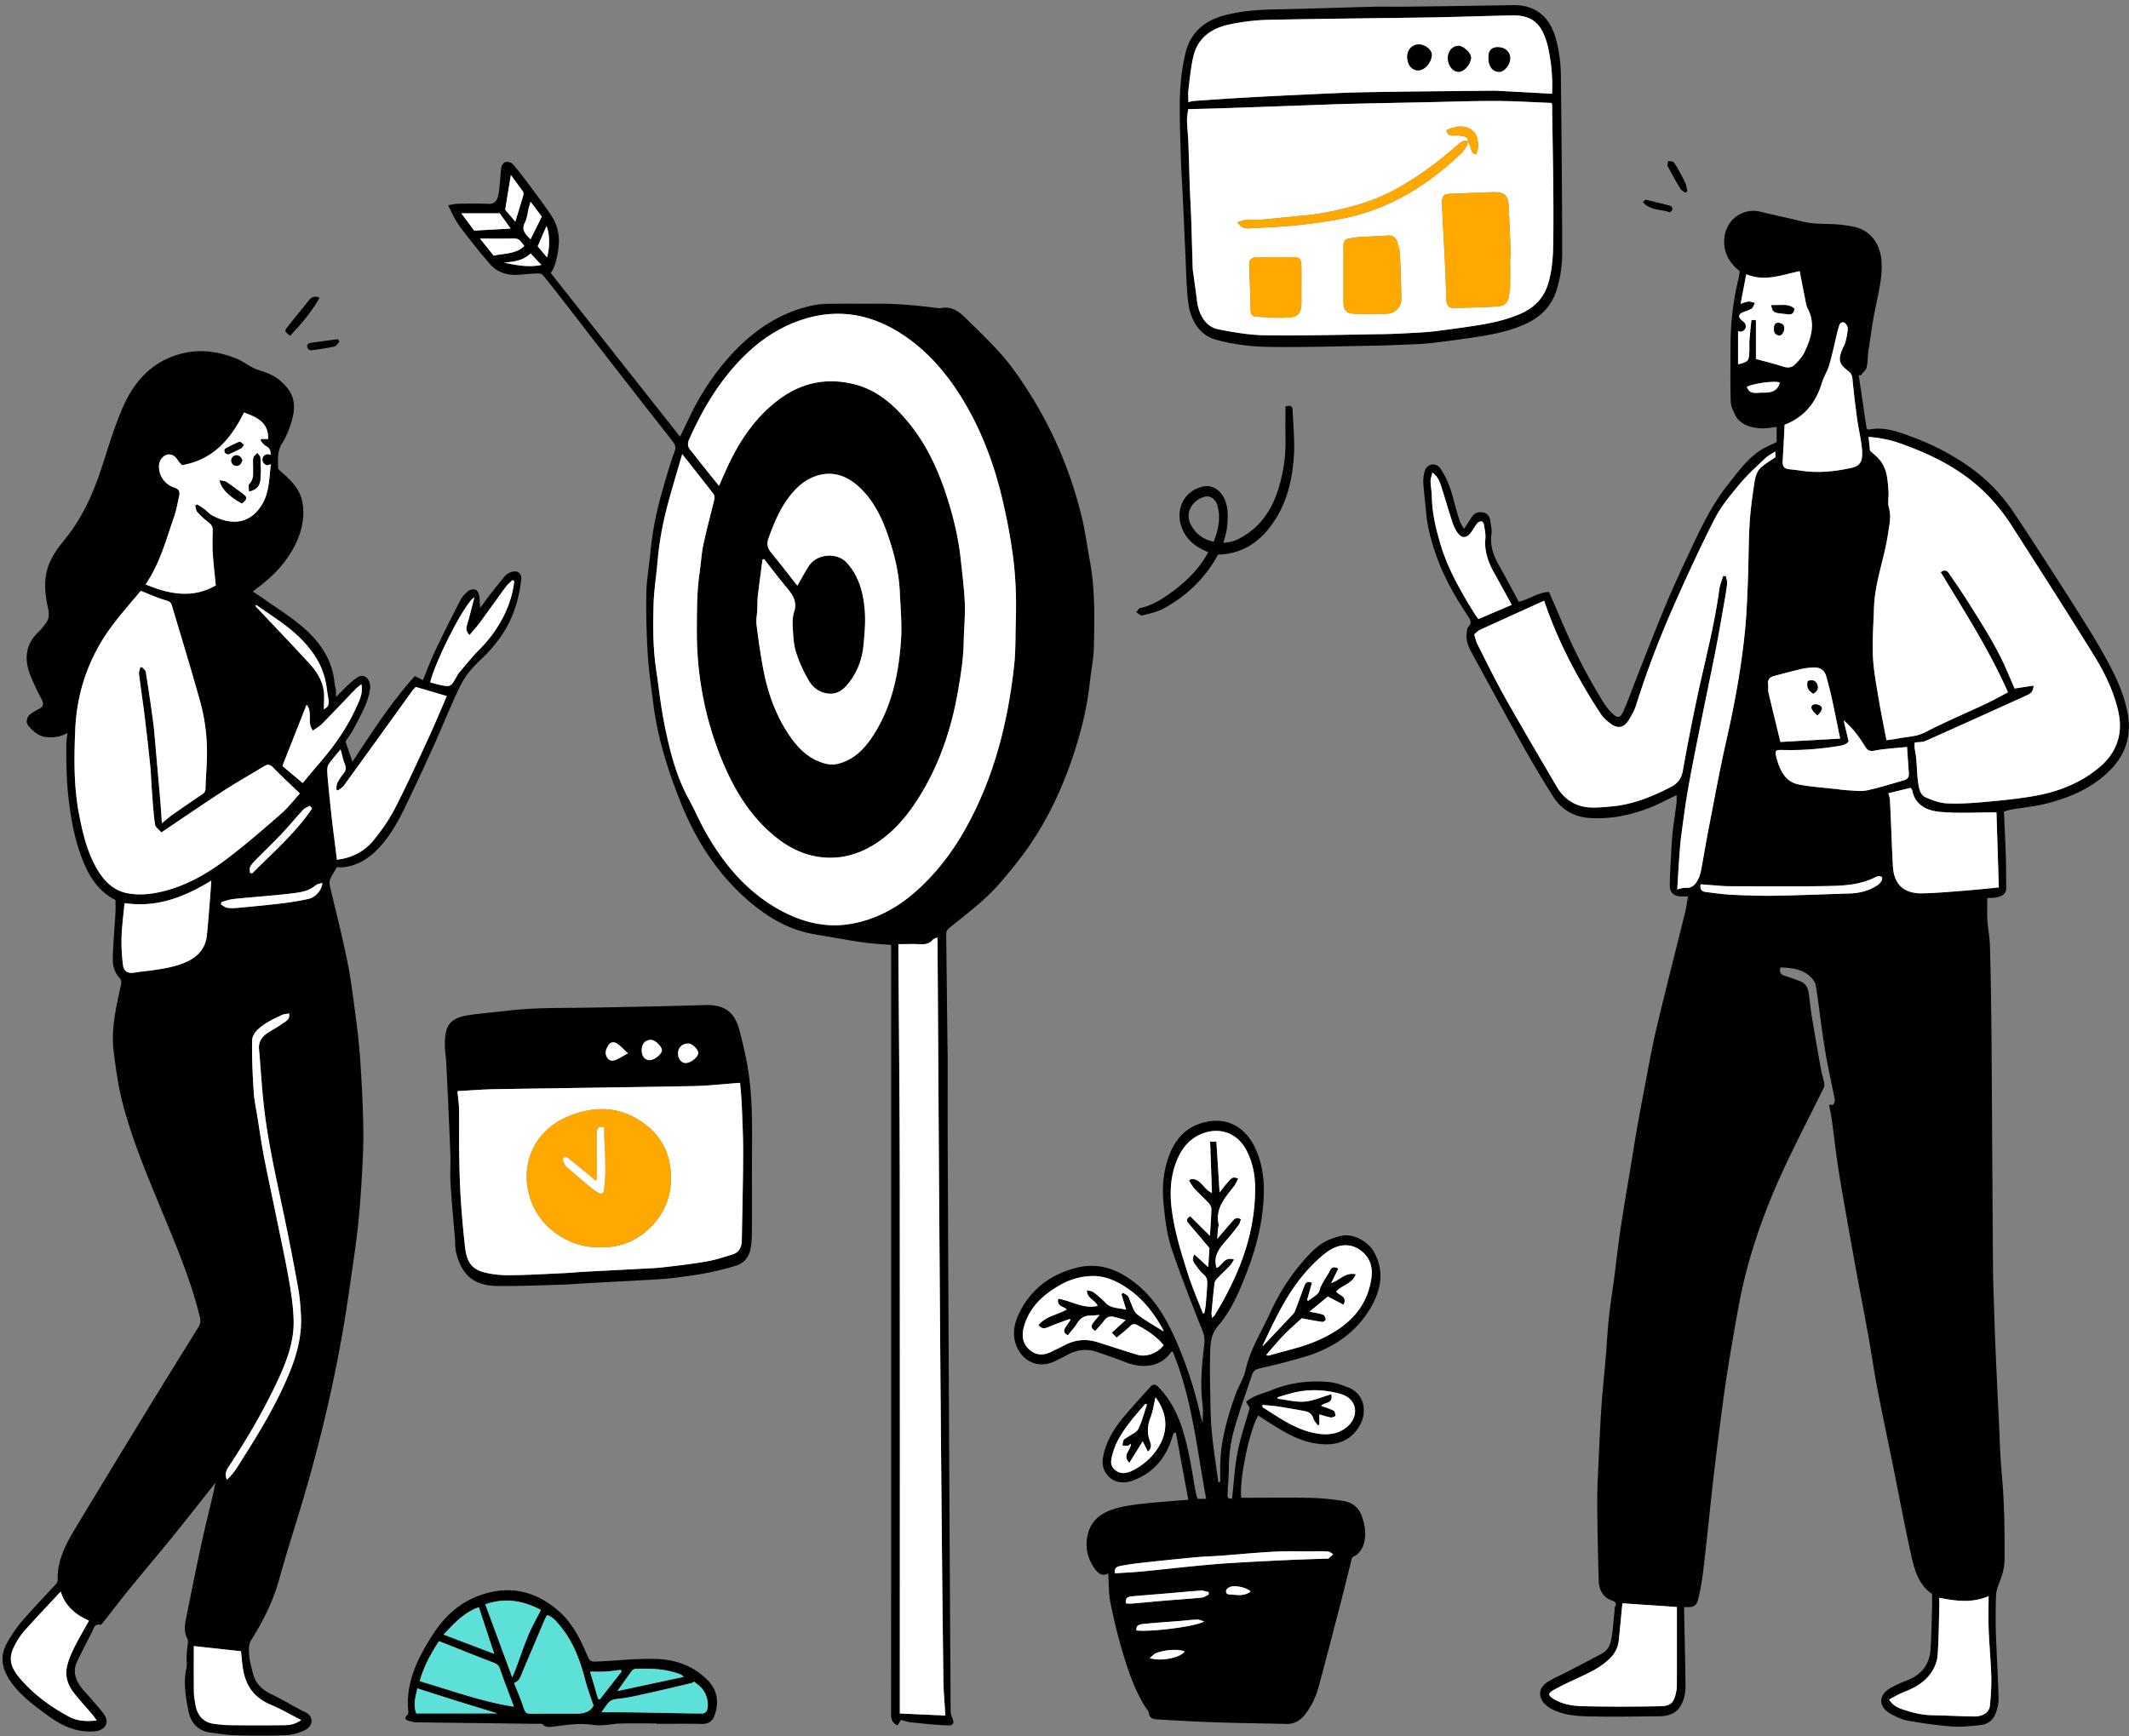
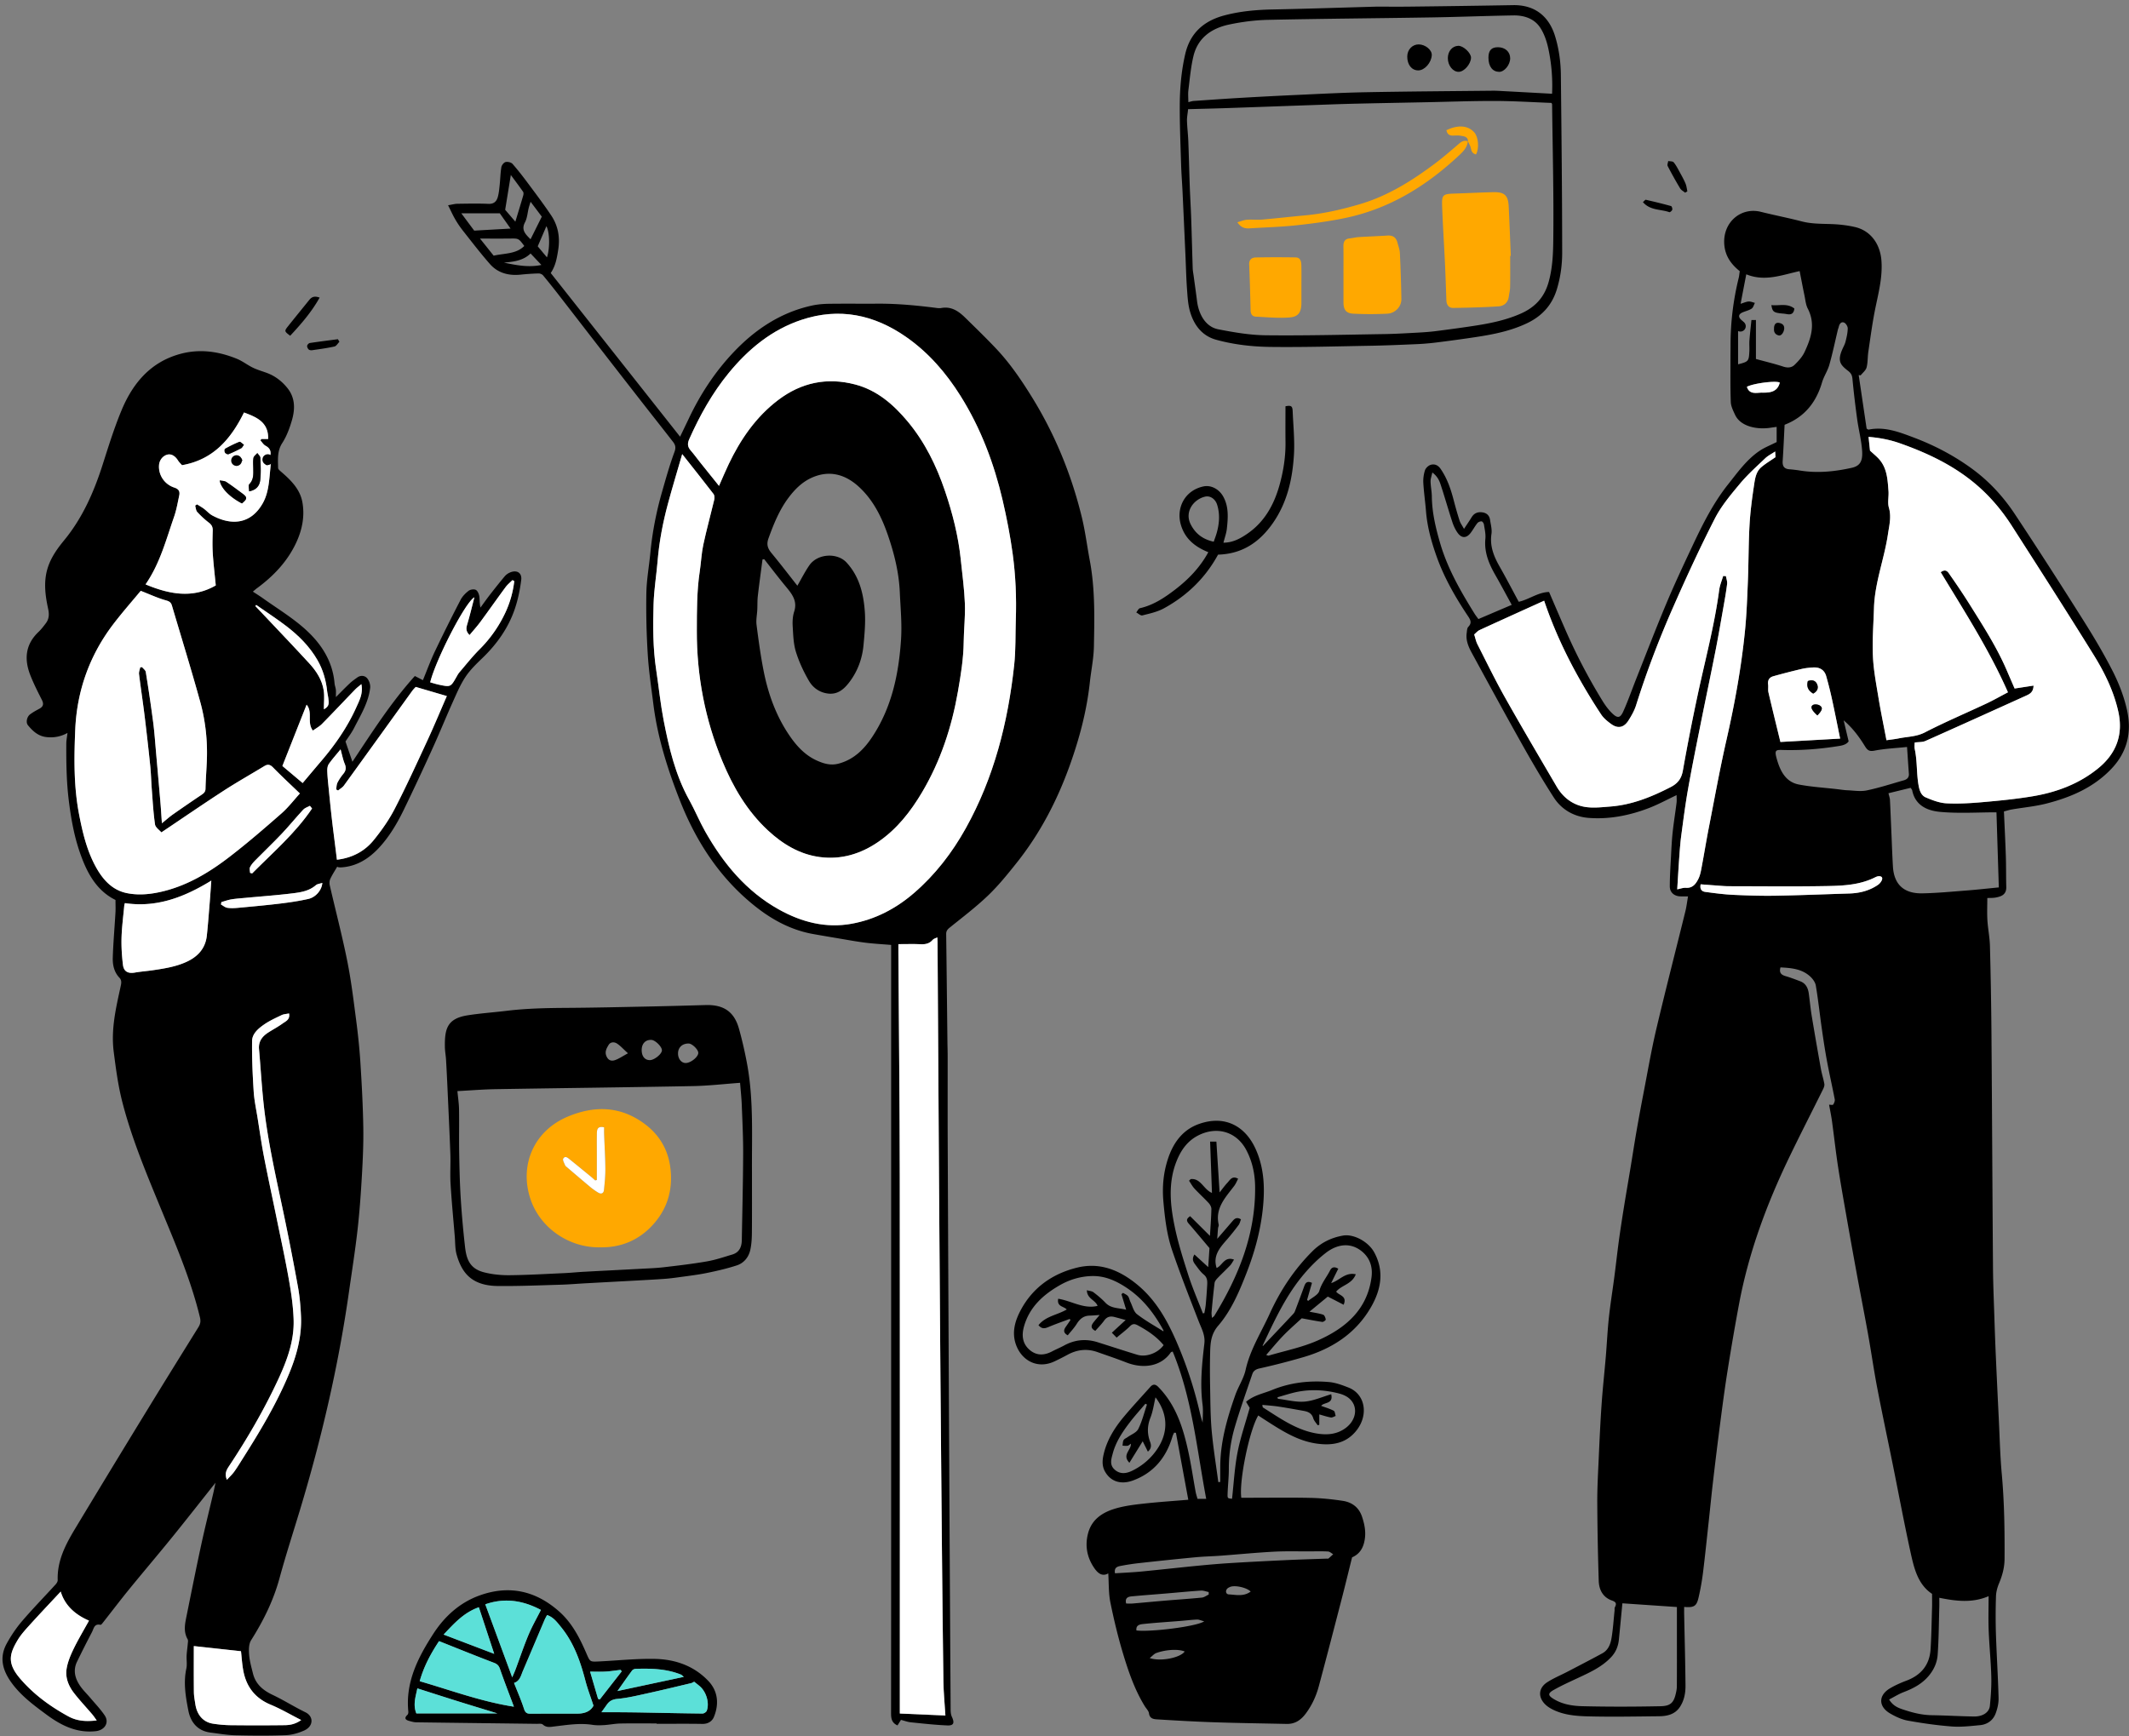
<svg xmlns="http://www.w3.org/2000/svg" width="369" height="301" fill="none">
  <rect width="100%" height="100%" fill="#808080" stroke="none" />
  <path fill="#000" d="M308.474 66.321c-.75-.376-4.661.16-5.697.735.428 1.433 1.751 1 2.615 1.011 1.194.016 2.663-.007 3.082-1.746Zm-13.713 86.987c-.187.868.216 1.235.787 1.312 1.602.218 3.211.432 4.822.509 2.462.117 4.933.195 7.396.153 4.253-.073 8.505-.255 12.757-.384 1.776-.054 3.447-.467 4.932-1.471.282-.191.546-.487.688-.795.249-.541-.073-.771-.591-.722-.234.022-.468.146-.687.253-2.564 1.244-5.351 1.391-8.099 1.444-5.687.109-11.379.033-17.068.031a16.24 16.24 0 0 1-1.124-.044c-1.275-.092-2.55-.191-3.813-.286Zm24.173-25.263c-.491-2.389-.935-4.645-1.425-6.89a65.311 65.311 0 0 0-.989-3.932c-.322-1.123-1.164-1.578-2.287-1.509-.66.04-1.328.103-1.968.255-1.644.388-3.281.809-4.907 1.264-.678.189-1.012.67-.909 1.425.062.453-.045.937.059 1.376.658 2.823 1.355 5.638 2.073 8.594l10.353-.583Zm-56.92-23.189c-.979-1.784-1.869-3.466-2.813-5.116-1.131-1.969-1.983-3.981-1.754-6.34.08-.81-.122-1.652-.249-2.472-.032-.207-.249-.528-.403-.543-.239-.02-.583.112-.733.299-.413.513-.724 1.106-1.118 1.637-.75 1.012-1.597 1.05-2.317.04-.398-.56-.7-1.219-.914-1.877-.712-2.182-1.333-4.394-2.055-6.573-.237-.713-.61-1.408-1.405-2-.129.617-.316 1.085-.306 1.551.015.867.209 1.731.219 2.596.032 2.792.67 5.468 1.445 8.121 1.288 4.408 3.557 8.341 5.958 12.206.212.341.466.655.668.937l5.777-2.466Zm39.231-47.48v5.784c1.816-.473 1.868-.523 1.955-2.28.03-.627-.032-1.26.015-1.882.09-1.188.229-2.372.344-3.523h.78v6.758c1.654.454 3.213.823 4.73 1.32.762.25 1.452.205 1.968-.303.66-.648 1.328-1.37 1.716-2.192 1.144-2.419 1.951-4.898.571-7.558-.346-.67-.411-1.495-.568-2.254-.284-1.36-.541-2.726-.84-4.248-3.069.666-6.011 1.879-9.251.556-.334 1.729-.646 3.35-.982 5.111.553-.166.964-.366 1.385-.396.359-.022.73.152 1.094.24-.182.34-.284.807-.568.996-.471.311-1.066.43-1.594.663-.73.318-.748.837-.132 1.345.244.199.548.605.49.834-.127.503-.169 1.266-1.113 1.029Zm19.161 71.142c-.284.432-.807.666-1.54.787-3.128.515-6.265.782-9.431.723-1.669-.031-2.02-.223-1.38 1.887.586 1.923 1.557 3.677 3.714 4.09 2.183.418 4.419.547 6.634.803.573.066 1.146.166 1.721.189 1.146.046 2.334.256 3.43.029 2.16-.448 4.27-1.142 6.397-1.745.573-.162.95-.489.897-1.163-.114-1.518-.212-3.038-.319-4.621-1.96.204-3.831.282-5.647.637-.914.178-1.228-.086-1.654-.776-1.011-1.643-2.167-3.19-3.684-4.474.266 1.129.535 2.259.862 3.634Zm-11.098-54.876c-.109 2.133-.194 4.208-.334 6.283-.057.867.237 1.353 1.134 1.427a23.62 23.62 0 0 1 1.836.217c3.029.493 5.998.197 8.98-.463 1.392-.307 1.916-1.091 1.831-2.768-.097-1.88-.603-3.739-.862-5.615-.319-2.331-.603-4.67-.822-7.014-.06-.63-.217-.99-.747-1.405-1.293-1.007-1.914-1.645-1.027-3.712.197-.453.454-.894.573-1.37.19-.75.371-1.525.381-2.29.005-.35-.333-.896-.645-1.013-.513-.197-.802.259-.912.762-.034.162-.114.314-.151.473-.486 2.033-.91 4.083-1.48 6.09-.297 1.055-.957 2.004-1.266 3.055-1.016 3.46-3.024 5.993-6.489 7.343Zm18.115 220.99c.643 1.044 1.46 1.407 2.327 1.701 1.639.558 3.295.987 5.049 1.017 2.454.039 4.907.191 7.361.224 1.502.017 2.613-.72 2.728-1.844.167-1.691.291-3.4.244-5.096-.072-2.658-.346-5.309-.451-7.967-.077-1.95-.015-3.906-.015-5.951-2.86 1.226-5.637.862-8.544.279 0 .538.012 1.034 0 1.527-.08 2.788-.085 5.58-.284 8.36-.105 1.438-.723 2.743-1.741 3.869-1.164 1.283-2.604 2.005-4.173 2.608-.852.329-1.639.827-2.501 1.273Zm-36.78-16.037-9.449-.643c-.209 2.172-.401 4.225-.605 6.275-.114 1.181-.538 2.212-1.375 3.091-1.554 1.642-3.545 2.561-5.54 3.495-1.49.698-2.997 1.37-4.424 2.182-1.039.593-.947.967.125 1.599 1.504.89 3.201 1.154 4.86 1.196 4.516.11 9.039.097 13.556.005 1.596-.032 2.237-.501 2.608-1.97.119-.471.229-.962.234-1.445.02-2.927.01-5.857.01-8.783v-5.002Zm55.794-124.751c-.139-4.471-.276-8.827-.408-13.019-3.284 0-6.554.221-9.775-.077-2.17-.2-4.307-1.086-4.83-3.732-.028-.144-.16-.266-.269-.438l-3.844.938c.119.519.242.831.257 1.148.102 1.993.176 3.988.264 5.982.079 1.869.142 3.739.254 5.606.167 2.731 1.564 4.689 5.104 4.62 2.526-.048 5.052-.29 7.575-.486 1.846-.142 3.684-.349 5.672-.542Zm-47.775-53.99.478.025c.075.457.259.927.204 1.368-.172 1.385-.418 2.762-.663 4.138-.443 2.508-.871 5.018-1.365 7.516-.859 4.348-1.778 8.684-2.645 13.03-.727 3.633-1.462 7.265-2.105 10.912-.466 2.636-.805 5.296-1.161 7.95-.167 1.229-.256 2.47-.344 3.709-.134 1.844-.239 3.69-.363 5.675.555-.106 1.031-.297 1.492-.265 1.186.084 1.744-.687 2.175-1.55.289-.576.421-1.244.54-1.886.436-2.301.807-4.615 1.256-6.914 1.001-5.118 1.923-10.254 3.084-15.337 1.409-6.188 2.543-12.416 3.183-18.727.294-2.895.399-5.811.516-8.721.132-3.253.104-6.513.286-9.762.13-2.304.434-4.606.78-6.89.167-1.116.324-2.337 1.265-3.136.74-.63 1.59-1.131 2.451-1.73-.01-.23-.027-.547-.047-.99-.645.433-1.26.734-1.731 1.182-1.505 1.44-3.074 2.835-4.399 4.43-1.582 1.9-3.221 3.843-4.337 6.025-2.591 5.072-4.977 10.257-7.271 15.474-2.422 5.506-4.564 11.127-6.37 16.874-.294.934-.8 1.824-1.328 2.657-.779 1.231-1.816 1.448-2.964.627-.66-.473-1.335-1.025-1.776-1.692a102.81 102.81 0 0 1-3.555-5.8c-2.518-4.418-4.661-9.013-6.315-13.906-3.734 1.693-7.463 3.374-11.182 5.085-.359.165-.635.509-.944.765.202.624.309 1.201.563 1.702 1.572 3.095 3.091 6.222 4.793 9.246 2.914 5.18 5.941 10.299 8.942 15.43 1.102 1.882 2.768 3.159 4.888 3.515 1.437.241 2.964.053 4.441-.062 3.734-.292 7.122-1.671 10.42-3.365 1.243-.639 1.879-1.47 2.125-2.875a375.085 375.085 0 0 1 2.531-12.95c1.3-6.11 2.937-12.148 3.764-18.357.11-.822.453-1.614.688-2.42Zm53.793 19.005c-.032 1.161-.682 1.466-1.325 1.756-5.796 2.623-11.591 5.252-17.405 7.837-.525.234-1.18.179-1.87.27 0 .255-.08.73.015 1.167.46 2.121.276 4.306.692 6.439.172.874.493 1.603 1.201 1.906 1.151.492 2.394.972 3.619 1.034 2.113.106 4.25-.03 6.362-.217 2.875-.254 5.755-.535 8.599-1.014 4.163-.703 8.071-2.173 11.367-4.882 3.086-2.539 4.332-5.798 3.43-9.821-.8-3.562-2.391-6.779-4.28-9.826-4.65-7.498-9.413-14.927-14.174-22.356-1.94-3.027-4.294-5.715-7.139-7.939-3.689-2.887-7.881-4.823-12.271-6.37-1.746-.615-3.552-.956-5.418-1.103.1.952.192 1.803.252 2.379.648.608 1.191 1.031 1.629 1.542 1.353 1.572 1.425 3.542 1.577 5.468.075.956-.192 1.985.067 2.872.464 1.58.06 3.104-.157 4.574-.632 4.3-2.292 8.416-2.426 12.82-.085 2.79-.309 5.588-.184 8.369.109 2.419.575 4.828.969 7.227.398 2.423.904 4.828 1.38 7.336.749-.11 1.442-.179 2.122-.318 1.52-.311 3.059-.275 4.546-1.044 3.483-1.797 7.102-3.326 10.652-4.997 1.253-.59 2.458-1.279 3.736-1.949-3.243-7.375-7.552-14.029-11.65-20.818.954-.713 1.313.056 1.649.54 1.156 1.657 2.292 3.329 3.36 5.041 2.324 3.716 4.706 7.402 6.442 11.448.466 1.085.937 2.169 1.353 3.134l3.28-.505Zm-61.867 18.984c-1.649.779-3.173 1.617-4.78 2.235-3.368 1.295-6.89 1.999-10.492 1.711-2.484-.199-4.644-1.41-6.014-3.539-1.918-2.98-3.714-6.046-5.45-9.137-2.974-5.291-5.874-10.626-8.776-15.957-.578-1.057-1.046-2.181-.862-3.442.052-.359.052-.82.272-1.045.65-.664.396-1.188-.03-1.823-2.162-3.232-4.103-6.594-5.421-10.265-.916-2.557-1.651-5.172-1.875-7.908-.132-1.649-.372-3.29-.469-4.94a6.14 6.14 0 0 1 .287-2.201c.129-.394.595-.832.999-.95.657-.191 1.258.043 1.706.696 1.141 1.651 1.766 3.502 2.267 5.415.311 1.19.642 2.379 1.021 3.55.145.448.444.847.772 1.447.511-.78.929-1.373 1.303-1.993.444-.735 1.081-.996 1.906-.87.747.115 1.195.561 1.305 1.294.12.814.361 1.662.244 2.45-.311 2.106.409 3.882 1.41 5.642 1.141 2.003 2.202 4.052 3.318 6.114 1.776-.388 3.376-1.673 5.256-1.7.937 2.172 1.821 4.245 2.723 6.313a99.965 99.965 0 0 0 6.564 12.607c.476.772 1.034 1.524 1.686 2.149.895.855 1.368.795 1.881-.341.842-1.863 1.51-3.803 2.264-5.704 1.729-4.359 3.408-8.74 5.224-13.062 1.422-3.385 2.987-6.711 4.549-10.034 1.746-3.71 3.587-7.384 6.155-10.607 1.654-2.078 3.211-4.292 5.463-5.804.864-.578 1.856-.962 2.937-1.507v-2.63c-.384.054-.725.096-1.066.149-2.183.343-5.162-.13-6.143-2.25-.324-.705-.713-1.462-.74-2.207-.097-2.57-.052-5.149-.057-7.724 0-.755.014-1.508.014-2.262a48.53 48.53 0 0 1 1.418-11.544c.087-.356.112-.73.177-1.16-1.487-1.189-2.561-2.639-2.688-4.734-.229-3.766 2.909-6.414 6.355-5.55 2.351.588 4.732 1.047 7.077 1.657 1.756.458 3.527.401 5.308.473 1.313.055 2.643.21 3.923.506 2.721.63 4.355 2.937 4.579 5.774.234 2.947-.538 5.73-1.104 8.562-.483 2.416-.804 4.867-1.165 7.306-.135.9-.073 1.84-.302 2.705-.137.51-.672.914-1.026 1.365l-.339-.052 1.375 9.291c.194.103.274.182.336.17 2.765-.568 5.294.413 7.772 1.348 3.645 1.37 7.08 3.17 10.238 5.492 2.93 2.155 5.344 4.793 7.329 7.785 3.998 6.025 7.902 12.113 11.758 18.23 1.871 2.964 3.679 5.984 5.261 9.108 1.066 2.108 1.935 4.386 2.444 6.688.824 3.726.087 7.167-2.658 10.086-3.089 3.281-7.003 4.966-11.218 6.062-1.995.519-4.077.703-6.117 1.052-.399.068-.788.198-1.348.342.114 2.613.246 5.189.331 7.767.057 1.773.025 3.549.075 5.323.037 1.331-.857 1.665-1.896 1.846-.406.071-.829.048-1.392.075 0 1.288-.06 2.573.017 3.85.09 1.485.401 2.96.439 4.444a833.16 833.16 0 0 1 .264 15.162c.104 13.56.162 27.118.266 40.679.023 2.922.152 5.844.247 8.766.07 2.207.152 4.417.249 6.624.159 3.577.329 7.154.506 10.729.157 3.201.231 6.407.52 9.595.446 4.912.511 9.827.481 14.749-.01 1.465-.381 2.833-.944 4.18-.297.708-.516 1.5-.541 2.26a102.99 102.99 0 0 0-.01 6.529c.122 3.704.364 7.403.459 11.105.022.921-.197 1.9-.538 2.762-.451 1.144-1.433 1.841-2.673 1.956-1.614.149-3.256.351-4.863.231-2.558-.194-5.114-.558-7.642-1.013-1.069-.192-2.128-.69-3.079-1.243-2.063-1.204-2.055-3.159-.013-4.367.887-.523 1.844-.949 2.808-1.31 2.536-.947 4.03-2.708 4.21-5.423.157-2.407.184-4.823.259-7.234.022-.75.002-1.502.002-2.402-2.488-1.654-3.131-4.486-3.741-7.259-1.099-5.012-2.038-10.061-3.054-15.093-.902-4.461-1.856-8.913-2.713-13.382-.583-3.031-1.014-6.09-1.557-9.129-.625-3.48-1.308-6.948-1.948-10.423-.615-3.358-1.221-6.718-1.811-10.078-.511-2.917-1.034-5.832-1.48-8.756-.398-2.609-.685-5.234-1.043-7.847-.13-.935-.327-1.859-.501-2.835.264 0 .63.091.705-.018.172-.254.329-.626.276-.91-.416-2.176-.914-4.337-1.322-6.515-.349-1.86-.633-3.734-.902-5.608-.364-2.533-.633-5.08-1.056-7.602-.1-.588-.563-1.208-1.029-1.623-1.437-1.28-3.243-1.432-5.097-1.527-.269.933.135 1.292.887 1.513.864.253 1.711.576 2.553.899.959.368 1.338 1.169 1.468 2.117.179 1.309.299 2.627.515 3.93a686.327 686.327 0 0 0 1.602 9.225c.154.845.433 1.668.578 2.514.05.287-.08.639-.217.917-1.955 3.949-3.97 7.868-5.881 11.838-3.876 8.051-6.97 16.383-8.644 25.189a416.627 416.627 0 0 0-2.015 11.675c-.476 2.967-.87 5.949-1.258 8.931a775.83 775.83 0 0 0-1.256 10.188c-.276 2.339-.503 4.683-.759 7.025-.332 3.036-.641 6.075-1.017 9.104a43.842 43.842 0 0 1-.74 4.131c-.348 1.547-.774 1.818-2.511 1.676 0 .446-.007.882.003 1.318.082 4.093.194 8.183.232 12.276.012 1.315-.222 2.623-.979 3.759-.862 1.287-2.2 1.579-3.607 1.596-4.101.043-8.206.125-12.306.02-2.098-.055-4.24-.226-6.18-1.215-.436-.225-.867-.496-1.216-.835-1.318-1.278-1.213-2.882.341-3.878 1.106-.71 2.342-1.216 3.513-1.829 2.012-1.048 4.03-2.09 6.025-3.176.992-.54 1.403-1.554 1.577-2.576.269-1.584.366-3.201.536-4.802.022-.207-.028-.446.062-.616.344-.652.16-.919-.538-1.165-1.554-.553-2.217-1.866-2.267-3.396a512.145 512.145 0 0 1-.254-13.521c-.012-2.501.127-5.002.242-7.503.142-3.198.286-6.399.508-9.593.189-2.767.498-5.525.732-8.288.187-2.229.287-4.468.526-6.693.261-2.414.653-4.813.966-7.221.274-2.085.499-4.175.785-6.26.262-1.916.561-3.827.867-5.737.366-2.27.76-4.534 1.136-6.803.354-2.152.685-4.308 1.059-6.457.381-2.185.784-4.365 1.205-6.542.713-3.673 1.34-7.367 2.197-11.006 1.612-6.834 3.368-13.633 5.047-20.451.197-.799.292-1.623.461-2.59-.428 0-.864.007-1.298-.002-1.076-.022-1.863-.666-1.863-1.74 0-1.746.122-3.494.212-5.24.072-1.368.132-2.739.279-4.1.184-1.717.465-3.423.68-5.137.052-.431.007-.874.007-1.336Zm-236.5 2.322-.37-.465c-.39.214-.866.347-1.153.656-1.273 1.372-2.453 2.831-3.74 4.189-1.492 1.577-3.07 3.074-4.592 4.623-.347.352-.689.743-.901 1.179-.128.262 0 .648.012.978l.359.095c3.596-3.628 7.5-6.976 10.385-11.255Zm-9.676-35.289-.16.188c.443.467.887.932 1.329 1.4 2.688 2.855 5.403 5.686 8.052 8.577 1.208 1.317 2.182 2.838 2.468 4.636.164 1.028.03 2.103.03 3.286 1.086-.531.828-1.281.77-1.955-.033-.367-.15-.726-.188-1.092-.201-1.949-.715-3.798-1.703-5.503-1.381-2.385-3.302-4.286-5.469-5.933-1.662-1.264-3.416-2.407-5.13-3.604Zm-6.039 51.508-.075.426c.369.199.72.511 1.11.57.612.093 1.253.059 1.875.001 2.433-.225 4.868-.446 7.293-.739 1.632-.197 3.266-.44 4.868-.802 1.298-.293 2.335-1.541 2.422-2.778-.422.143-.863.172-1.13.402-1.162 1.007-2.603 1.233-4.017 1.406-2.707.333-5.431.528-8.148.783-.822.077-1.649.13-2.462.263-.589.097-1.158.308-1.736.468Zm50.762-55.641-.316-.174c-.401.404-.859.767-1.193 1.22-1.474 1.997-2.898 4.03-4.37 6.028-.574.778-1.228 1.497-1.87 2.273-.76-.74-.556-1.343-.36-2.005.423-1.432.768-2.888 1.197-4.535-1.641.907-6.753 10.98-7.661 14.744.506.137 1.01.302 1.525.41 2.03.427 2.029.42 3.078-1.44.143-.253.29-.511.477-.73 1.14-1.324 2.221-2.708 3.454-3.939a22.35 22.35 0 0 0 4.53-6.472 17.693 17.693 0 0 0 1.508-5.38ZM54.23 126.657c-1.088-1.417.028-3.174-1.09-4.49a85916.51 85916.51 0 0 1-4.196 10.625l3.512 2.958c1.176-1.393 2.187-2.601 3.21-3.8 2.446-2.866 4.58-5.942 6.12-9.39.525-1.175 1.174-2.365.847-3.957-.429.368-.786.627-1.087.94-1.913 1.98-3.799 3.988-5.73 5.95-.444.452-1.031.764-1.586 1.164Zm-14.9 129.887c.479-.525.927-.936 1.273-1.42.554-.772 1.044-1.594 1.555-2.398 2.94-4.639 5.756-9.347 7.882-14.426 1.347-3.216 2.282-6.549 2.13-10.079-.072-1.691-.215-3.395-.516-5.059a467.887 467.887 0 0 0-2.528-12.951c-1.337-6.354-2.794-12.688-3.467-19.16-.317-3.05-.495-6.113-.765-9.168-.117-1.329.544-2.196 1.572-2.864.833-.542 1.722-1.003 2.523-1.586.523-.381 1.315-.655 1.113-1.739-.452.096-.913.107-1.293.289-1.041.5-2.112.982-3.053 1.64-.985.688-2.044 1.577-2.062 2.833-.043 2.913.091 5.833.274 8.743.098 1.556.436 3.099.683 4.645.356 2.236.675 4.478 1.104 6.699.679 3.508 1.442 7 2.158 10.5.732 3.58 1.516 7.152 2.15 10.749.407 2.317.756 4.666.829 7.01.113 3.654-1.145 7.044-2.656 10.305-2.452 5.289-5.385 10.315-8.609 15.173-.424.64-.707 1.285-.297 2.264Zm-5.736 28.822c0 2.528-.017 5.246.011 7.963.008.698.146 1.398.249 2.09.282 1.901 1.386 3.149 3.087 3.403.983.147 1.981.249 2.974.259 3.14.035 6.281.038 9.422-.002.91-.01 1.83-.162 2.869-.887-1.893-.964-3.535-1.936-5.28-2.658-2.759-1.143-4.28-3.179-4.782-6.041-.198-1.126-.266-2.274-.373-3.236l-8.178-.891Zm-23.07-9.449c-1.794 1.926-3.589 3.816-5.337 5.747-.776.857-1.577 1.731-2.16 2.718-1.366 2.321-1.849 3.93.467 6.628 2.353 2.74 5.208 4.823 8.361 6.547 1.518.829 3.101.911 4.912.7-.316-.429-.535-.768-.794-1.072-1.05-1.233-2.167-2.411-3.156-3.691-.928-1.201-1.511-2.636-1.277-4.148.184-1.188.672-2.359 1.2-3.455.798-1.651 1.748-3.228 2.686-4.932-2.347-1.016-4.178-2.606-4.902-5.042Zm11.12-119.351c-.048.194-.094.309-.105.428-.169 1.855-.42 3.708-.473 5.566-.045 1.57.056 3.157.248 4.718.144 1.171.898 1.533 2.068 1.329 1.016-.177 2.05-.25 3.073-.4 2.04-.3 4.084-.617 5.97-1.505 1.913-.9 3.193-2.336 3.425-4.509.207-1.935.347-3.877.505-5.817.096-1.174.172-2.349.271-3.713-4.72 2.901-9.518 4.728-14.982 3.903Zm37.386-26.655c-.75.919-1.444 1.686-2.031 2.528-.223.32-.289.814-.275 1.224.032.994.142 1.987.24 2.978.176 1.77.352 3.541.555 5.308.217 1.886.465 3.767.7 5.651l.177 1.443c2.65-.311 4.795-1.452 6.375-3.394 1.367-1.682 2.64-3.493 3.633-5.414 2.003-3.876 3.816-7.852 5.65-11.813 1.188-2.567 2.273-5.181 3.395-7.752l-5.394-1.584c-.127.143-.4.402-.617.702-3.938 5.459-7.865 10.926-11.814 16.376-.256.354-.678.587-1.023.877l-.34-.179c.072-.395.06-.832.232-1.176a8.39 8.39 0 0 1 1.024-1.545c.444-.544.515-1.044.237-1.711-.31-.746-.458-1.56-.724-2.519Zm-21.632-28.422c-.194-2.022-.412-3.815-.523-5.614-.08-1.293-.04-2.596-.004-3.892.017-.602-.172-.995-.66-1.366a15.66 15.66 0 0 1-2.017-1.854c-.24-.261-.253-.732-.37-1.106l.327-.224c.399.252.815.481 1.193.762.497.372.915.872 1.45 1.161 3.37 1.819 6.702 1.495 8.74-2.1 1.168-2.062 1.109-4.441 1.432-7.01-.82.833-1.01.245-1.184-.226-.102-.277-.07-.603-.097-.9.483-.08.84-.136 1.177-.191.146-.827-.176-1.298-.85-1.662-.358-.197-.594-.615-.886-.934l.188-.234h1.163c.085-2.917-2.004-3.784-4.188-4.59-2.272 4.617-5.348 8.195-10.742 9.136-.22-.254-.503-.51-.697-.822-.495-.794-1.177-1.186-1.856-1.004-.788.212-1.368.954-1.43 1.831-.12 1.699.936 3.323 2.67 3.884.773.249.974.692.83 1.367-.264 1.243-.48 2.509-.896 3.7-1.383 3.974-2.44 8.088-4.939 11.71 4.156 1.739 8.2 2.474 12.17.178Zm-13.008.94c-1.496 1.811-3.203 3.742-4.761 5.787-4.117 5.403-6.307 11.576-6.59 18.318-.205 4.897-.269 9.82.677 14.695.598 3.083 1.314 6.111 2.804 8.89 1.21 2.256 2.843 4.179 5.472 4.713 2.121.431 4.282.189 6.402-.343 4.265-1.07 7.941-3.299 11.362-5.928 3.1-2.382 6.066-4.945 9.006-7.524 1.227-1.078 2.236-2.406 3.215-3.479-1.627-1.566-3.178-3.002-4.654-4.512-.508-.52-.916-.594-1.505-.236-2.362 1.436-4.775 2.794-7.093 4.299-3.596 2.334-7.13 4.764-10.753 7.195-.35-.417-1.025-.854-1.102-1.378-.292-2.01-.402-4.048-.56-6.077-.106-1.368-.132-2.743-.272-4.107a447.78 447.78 0 0 0-.991-8.765c-.292-2.374-.659-4.739-.95-7.113-.046-.377.133-.783.207-1.175l.327-.033c.22.278.587.532.636.838a291.38 291.38 0 0 1 1.278 8.685c.244 1.889.37 3.794.54 5.693.247 2.766.492 5.533.727 8.301.093 1.102.157 2.206.25 3.546.767-.618 1.318-1.115 1.921-1.539a285.141 285.141 0 0 1 4.822-3.311c.423-.285.8-.508.814-1.132.036-1.625.168-3.248.232-4.873.136-3.465-.237-6.896-1.156-10.222-1.542-5.581-3.255-11.115-4.899-16.668-.148-.5-.408-.72-.998-.882-1.412-.386-2.756-1.02-4.408-1.663Zm-4.37 53.594c-3.42-1.685-5.054-4.922-6.243-8.428-.953-2.81-1.467-5.723-1.838-8.681-.418-3.328-.465-6.651-.448-9.985.002-.573.123-1.146.207-1.866-1.187.659-2.399.864-3.68.715-1.404-.163-2.343-1.037-3.171-2.045-.403-.49-.187-1.476.37-1.893.494-.369 1.043-.67 1.589-.962.686-.368.818-.819.457-1.532-.708-1.398-1.419-2.802-1.994-4.256-1.098-2.775-.894-5.35 1.4-7.53.481-.458.892-.997 1.292-1.531.56-.749.58-1.574.382-2.481-.512-2.354-.817-4.73-.074-7.097.566-1.803 1.65-3.328 2.83-4.763 3.201-3.89 5.173-8.382 6.69-13.13 1.01-3.164 1.999-6.35 3.27-9.411 1.948-4.698 5.024-8.385 10.183-9.79 3.36-.917 6.646-.446 9.818.847.98.399 1.839 1.091 2.799 1.552.807.389 1.687.623 2.525.947 1.391.54 2.533 1.45 3.448 2.595 1.336 1.67 1.325 3.625.768 5.543-.397 1.372-.907 2.77-1.676 3.958-.908 1.4-.743 2.852-.725 4.327.003.237.339.498.567.695 1.657 1.437 3.228 2.977 3.639 5.226.432 2.372-.007 4.692-.997 6.874-1.517 3.342-3.958 5.918-6.887 8.068-.2.147-.383.317-.694.577.625.412 1.202.767 1.753 1.16 2.39 1.705 4.925 3.247 7.117 5.177 2.85 2.507 4.948 5.585 5.286 9.56.032.368.181.725.225 1.093.04.329.009.667.009 1.292.917-.914 1.655-1.68 2.43-2.406.39-.367.837-.674 1.273-.988.6-.433 1.304-.34 1.708.125.355.408.59 1.12.53 1.657-.292 2.552-1.64 4.717-2.773 6.949-.444.873-1.052 1.663-1.504 2.365l1.2 3.511c3.434-5.159 6.683-10.268 10.822-14.865l1.397.723c.693-1.682 1.305-3.372 2.073-4.987a298.82 298.82 0 0 1 4.46-8.949c.312-.601.84-1.137 1.381-1.556.3-.231.919-.326 1.243-.169.313.151.545.685.61 1.084.1.61.026 1.249.21 1.988.54-.737 1.064-1.486 1.625-2.208.84-1.081 1.692-2.156 2.573-3.206a2.48 2.48 0 0 1 .889-.656c1.187-.517 2.135.017 1.974 1.284-.219 1.735-.577 3.486-1.15 5.136-1.133 3.263-3.1 6.019-5.594 8.418-1.05 1.01-2.122 2.052-2.92 3.255-.894 1.349-1.535 2.877-2.204 4.364-1.177 2.618-2.254 5.282-3.442 7.896a464.386 464.386 0 0 1-5.017 10.72c-1.154 2.374-2.497 4.665-4.295 6.61-1.756 1.901-3.875 3.262-6.573 3.428a2.466 2.466 0 0 1-.5-.028c-.077-.011-.148-.068-.198-.092-.405.7-.854 1.38-1.196 2.11-.15.32-.175.764-.094 1.115 1.001 4.36 2.14 8.691 3.022 13.075.682 3.386 1.097 6.83 1.546 10.26.328 2.499.591 5.012.75 7.527.235 3.702.431 7.411.493 11.119.047 2.796-.083 5.6-.244 8.395-.181 3.143-.404 6.289-.76 9.418-.404 3.565-.968 7.112-1.474 10.667-1.828 12.853-4.761 25.461-8.513 37.883-1.187 3.931-2.456 7.84-3.535 11.8-1.052 3.861-2.79 7.364-4.915 10.727-.416.66-.413 1.686-.346 2.523.087 1.096.4 2.18.667 3.256.46 1.848 1.735 2.909 3.412 3.704 1.932.914 3.746 2.075 5.67 3.009 1.475.718 1.416 2.427-.188 3.156-.999.451-2.136.78-3.223.82-2.927.11-5.862.087-8.792.015-1.408-.035-2.811-.292-4.215-.463-2.258-.279-3.468-1.789-3.862-3.809-.465-2.387-.887-4.82-.35-7.291.156-.72.009-1.503.047-2.255.033-.662.139-1.32.193-1.98.024-.287.106-.64-.02-.857-.772-1.353-.445-2.733-.167-4.108.823-4.07 1.635-8.143 2.512-12.201.65-3.004 1.397-5.983 2.096-8.975.126-.541.233-1.086.394-1.843-2.613 3.288-5.064 6.426-7.571 9.518-2.436 3.004-4.946 5.948-7.388 8.945-1.519 1.863-2.971 3.781-4.46 5.67-.154.194-.393.533-.524.503-1.078-.249-1.153.65-1.459 1.24a179.79 179.79 0 0 0-2.608 5.169c-.741 1.55-.303 2.992.63 4.3.505.707 1.145 1.318 1.709 1.988.832.984 1.734 1.925 2.453 2.989.86 1.27.007 2.581-1.541 2.75-3.312.364-6.024-1.011-8.539-2.872-2.139-1.585-4.29-3.166-5.922-5.343-1.64-2.185-2.353-4.479-.953-7.005.754-1.36 1.637-2.681 2.647-3.861 1.87-2.183 3.883-4.243 5.82-6.367.18-.2.363-.501.355-.748-.113-3.35 1.369-6.165 3.012-8.9a3376.039 3376.039 0 0 1 12.532-20.633c2.923-4.783 5.883-9.544 8.84-14.304.344-.555.436-1.021.267-1.719-1.573-6.514-4.216-12.634-6.755-18.8-2.507-6.09-5.069-12.167-6.709-18.572-.726-2.837-1.102-5.726-1.476-8.632-.507-3.936.39-7.638 1.204-11.385.12-.553.214-1.028-.23-1.495-.915-.963-1.177-2.211-1.139-3.451.08-2.614.314-5.223.466-7.835.038-.655.005-1.313.005-2.175ZM94.799 44.618c.54-1.577.477-4.401-.098-5.405L93.2 42.705l1.6 1.913Zm-7.453.912c2.145.448 4.274.872 6.488.401l-1.875-1.988c-1.29 1.258-2.932 1.43-4.613 1.587Zm4.608-4.048 1.953-3.923-1.943-2.581c-.143.466-.249.76-.325 1.064-.21.834-.253 1.748-.64 2.486-.698 1.32.039 2.035.955 2.954Zm-3.416-11.145-.981 6.033 1.765 2.058c.502-1.656.949-3.104 1.37-4.559.058-.196.068-.485-.037-.635-.673-.966-1.383-1.903-2.117-2.897Zm-2.976 13.987c1.922-.438 3.873-.254 5.309-1.681-.978-1.32-.978-1.303-2.427-1.288-1.742.02-3.484.005-5.249.005.751.941 1.549 1.938 2.367 2.964Zm-3.373-4.342c2.11-.12 4.092-.229 6.307-.356l-1.869-2.645h-6.67l2.233 3.001Zm56.012 61.559c.7-1.204 1.308-2.425 2.075-3.535 1.42-2.051 4.838-2.24 6.457-.477 2.202 2.4 2.92 5.343 3.154 8.409.149 1.975-.04 3.991-.229 5.973-.22 2.287-1.009 4.434-2.387 6.272-.894 1.192-1.995 2.262-3.746 2.053-1.485-.177-2.621-1.011-3.311-2.192-.924-1.584-1.719-3.287-2.262-5.034-.433-1.395-.471-2.928-.56-4.408-.053-.854-.005-1.771.256-2.576.591-1.824-.358-3.028-1.4-4.286-1.302-1.57-2.535-3.197-3.796-4.8l-.294.05c-.274 2.113-.568 4.224-.812 6.34-.09.785-.055 1.584-.092 2.376-.042.871-.237 1.758-.13 2.607.347 2.695.713 5.395 1.241 8.06.797 4.019 2.19 7.84 4.531 11.237 1.208 1.751 2.651 3.318 4.653 4.226 1.216.552 2.429.918 3.822.541 2.618-.707 4.374-2.467 5.794-4.607 3.39-5.103 4.603-10.899 5.002-16.873.182-2.73-.09-5.494-.212-8.24-.152-3.436-.977-6.748-2.097-9.978-1.064-3.07-2.504-5.965-4.923-8.22-2.448-2.284-5.238-2.989-8.235-1.646-1.687.755-2.957 2.035-4.036 3.478-1.594 2.127-2.575 4.57-3.475 7.059-.371 1.033-.127 1.74.526 2.53 1.53 1.848 2.987 3.757 4.486 5.661Zm17.51 62.137c0 .68-.005 1.173 0 1.666.082 12.933.224 25.867.239 38.8.035 30.435.01 60.871.01 91.306v1.609l7.896.344c-.129-2.125-.316-3.996-.343-5.866-.115-7.909-.187-15.816-.264-23.725-.09-9.416-.172-18.832-.247-28.251-.092-11.802-.177-23.605-.254-35.407-.092-13.645-.169-27.29-.254-40.935-.003-.206-.02-.413-.032-.713-.307.155-.626.222-.795.419-.571.67-1.273.81-2.115.768-1.206-.061-2.419-.015-3.841-.015Zm-31.092-79.442c.594-1.338 1.101-2.554 1.667-3.742 2.063-4.332 4.729-8.218 8.595-11.15 4.003-3.034 8.464-3.968 13.344-2.688 3.792.997 6.611 3.463 9.035 6.347 3.007 3.578 5.04 7.728 6.539 12.154 1.306 3.861 2.299 7.785 2.72 11.843.264 2.549.616 5.097.715 7.654.085 2.199-.177 4.409-.204 6.616-.037 2.905-.501 5.749-.999 8.601-1.078 6.19-3.011 12.071-6.225 17.491-1.98 3.34-4.342 6.359-7.588 8.591-3.054 2.097-6.426 3.11-10.101 2.63-3.505-.458-6.442-2.235-9-4.606-3.629-3.363-6.071-7.556-7.935-12.062-2.99-7.225-4.432-14.781-4.406-22.612.011-3.415-.006-6.827.502-10.218.232-1.55.296-3.132.623-4.66.556-2.604 1.271-5.175 1.886-7.768.074-.314.07-.77-.106-1-1.732-2.258-3.507-4.483-5.441-6.934-.872 3.024-1.722 5.817-2.48 8.634-.867 3.226-1.496 6.499-1.777 9.837-.211 2.514-.628 5.019-.706 7.536-.118 3.828-.116 7.665.464 11.474.44 2.889.726 5.806 1.283 8.672.923 4.759 2.031 9.474 4.418 13.78.999 1.803 1.782 3.726 2.798 5.518 3.14 5.537 7.093 10.338 12.753 13.494 3.926 2.188 8.111 3.29 12.61 2.475 4.07-.738 7.649-2.606 10.771-5.292 3.694-3.177 6.628-6.987 8.997-11.232 4.92-8.818 7.331-18.396 8.41-28.347.282-2.601.194-5.242.282-7.865.127-3.795-.03-7.586-.539-11.34-.425-3.132-1.028-6.251-1.746-9.33-1.494-6.407-3.796-12.518-7.308-18.113-2.496-3.975-5.538-7.503-9.412-10.203-5.545-3.871-11.59-5.146-18.122-2.977-5.164 1.714-9.222 5.057-12.619 9.202-2.85 3.475-5.024 7.376-6.852 11.479-.361.81-.286 1.357.256 1.98.569.653 1.075 1.363 1.616 2.04 1.082 1.355 2.169 2.706 3.282 4.09ZM77.663 35.583c.73-.122 1.162-.249 1.595-.256 1.8-.023 3.603-.065 5.4.012.953.043 1.411-.428 1.626-1.2.186-.668.248-1.378.32-2.073.109-1.029.124-2.073.294-3.092.056-.338.419-.804.723-.879.366-.09.97.043 1.207.312.985 1.12 1.895 2.309 2.786 3.507 1.333 1.791 2.681 3.575 3.92 5.43 1.215 1.816 1.56 3.834 1.206 6.024-.22 1.357-.426 2.68-1.286 3.965l22.419 28.373c.538-1.118 1.059-2.197 1.574-3.278 1.991-4.177 4.518-8.011 7.694-11.366 3.742-3.954 8.158-6.896 13.569-8.086.961-.212 1.968-.297 2.957-.31 2.805-.042 5.609 0 8.414-.02 3.455-.022 6.881.307 10.298.748.247.032.511.05.753.005 1.753-.329 3.024.556 4.175 1.687 1.786 1.753 3.584 3.494 5.305 5.313 2.432 2.566 4.41 5.478 6.263 8.477 3.991 6.464 6.833 13.412 8.624 20.777.6 2.471.914 5.01 1.385 7.513.929 4.947.809 9.95.712 14.94-.04 2.052-.478 4.095-.7 6.146-.54 5.01-1.826 9.839-3.529 14.565-2.185 6.059-5.137 11.711-9.157 16.762-1.557 1.954-3.139 3.919-4.935 5.642-2.093 2.007-4.419 3.773-6.681 5.596-.404.325-.605.604-.601 1.117.08 6.193.145 12.386.215 18.579.01.88.042 1.758.042 2.637.005 5.108-.015 10.216.008 15.324.074 17.622.159 35.246.249 52.867.077 14.986.164 29.972.256 44.956.003.441.028.922.207 1.308.503 1.076.344 1.564-.785 1.517-2.115-.09-4.222-.324-6.327-.541-.568-.059-1.121-.274-1.701-.423l-.603.959c-.994-.439-1.114-1.181-1.114-2.08.018-19.971.013-39.941.013-59.912v-73.313c-1.565-.131-3.014-.205-4.452-.386-1.554-.195-3.098-.484-4.645-.742a431.455 431.455 0 0 1-4.385-.751c-3.669-.65-6.887-2.328-9.777-4.575-6.259-4.867-10.486-11.308-13.346-18.568-2.118-5.378-3.882-10.926-4.607-16.721-.359-2.866-.794-5.731-.97-8.61a133.774 133.774 0 0 1-.244-10.635c.044-2.348.477-4.688.701-7.034.34-3.575 1.033-7.083 2.021-10.53.667-2.327 1.319-4.666 2.16-6.933.287-.777.122-1.236-.279-1.751-1.884-2.427-3.791-4.833-5.679-7.254a3724.93 3724.93 0 0 1-7.255-9.33c-2.209-2.849-4.407-5.706-6.619-8.553a143.353 143.353 0 0 0-2.944-3.69c-.166-.199-.522-.35-.786-.343-1.036.027-2.074.1-3.106.206-2.07.212-3.941-.264-5.329-1.843-1.64-1.866-3.15-3.844-4.692-5.794a17.124 17.124 0 0 1-1.322-1.956c-.409-.7-.739-1.444-1.235-2.436Zm139.106 240.332c-.742-.735-2.817-1.156-3.609-.785-.147.07-.307.142-.421.252-.399.384-.289.999.246 1.026 1.236.06 2.541.424 3.784-.493Zm-17.502 11.528c1.941.663 5.351-.082 6.063-1.133-1.021-.451-3.216-.364-4.927.264-.371.135-.658.493-1.136.869Zm9.446-6.364c-.58-.152-.909-.321-1.23-.309-.947.04-1.891.157-2.838.234-2.14.172-4.284.307-6.422.528-.6.063-1.377.15-1.258 1.124 2.282.314 10.381-.658 11.748-1.577Zm.787-4.643c-.005-.147-.007-.292-.01-.439-.451-.087-.909-.276-1.352-.249-1.943.127-3.881.321-5.819.483-2.063.175-4.125.324-6.186.518-.635.06-1.19.289-.946 1.243.391 0 .757.028 1.118-.004 1.856-.157 3.709-.339 5.565-.494 2.148-.182 4.295-.319 6.437-.533.411-.04.795-.344 1.193-.525Zm-10.709-32.939c-.089-.048-.181-.092-.274-.14-.901 1.071-1.85 2.108-2.697 3.221-1.253 1.644-2.409 3.353-2.955 5.396-.259.969-.583 1.945.284 2.76.904.852 1.968.764 2.994.276a10.979 10.979 0 0 0 4.026-3.236c2.312-2.991 2.473-6.404.102-9.528-.276 1.166-.433 2.404-.877 3.53-.56 1.42-.578 2.75-.065 4.16.19.521.317 1.133-.378 1.724-.329-.66-.63-1.266-.897-1.799-.73 1.184-1.48 2.394-2.304 3.729-1.34-1.38.326-2.187.256-3.305-.239.157-.393.329-.57.356-.287.045-.585-.005-.879-.017.054-.324.034-.693.186-.964.127-.23.454-.344.69-.514.636-.458 1.54-.787 1.851-1.41.665-1.33 1.024-2.817 1.507-4.239Zm-5.535 29.254c1.512-.099 3.029-.162 4.539-.306 3.176-.304 6.345-.668 9.521-.977 1.98-.194 3.968-.371 5.956-.493 3.238-.199 6.481-.363 9.725-.513 2.331-.109 4.668-.174 7.004-.259.083-.002.195.03.245-.012.284-.24.55-.494.822-.743-.294-.167-.583-.458-.887-.476-1.044-.059-2.09-.027-3.136-.022-2.09.01-4.185-.057-6.27.055-3.072.164-6.133.466-9.202.695-1.45.107-2.907.134-4.354.271-3.216.304-6.43.643-9.643.997a38.831 38.831 0 0 0-3.428.52c-.501.1-1.086.292-.892 1.263Zm25.533-29.197c.058.289.048.409.093.438 2.919 1.841 5.746 3.896 9.254 4.507 1.793.309 3.552.209 5.101-.942 1.973-1.465 2.197-3.961.424-5.271-.451-.331-1.017-.563-1.567-.705-2.69-.697-5.401-.795-8.111-.085-.862.225-1.714.494-2.571.74.023.087.048.172.073.259 1.552.185 3.123.618 4.648.489 1.542-.132 3.036-.82 4.596-1.276.403 1.756-1.241 1.338-1.746 2.015.752.277 1.502.494 2.182.847.212.11.231.593.339.905-.279.094-.578.303-.835.261-.668-.114-1.315-.339-2.008-.528v1.804l-.281.072c-.262-.401-.635-.772-.765-1.213-.257-.867-.889-1.139-1.649-1.276-1.46-.261-2.919-.528-4.384-.75-.904-.137-1.821-.194-2.793-.291Zm.665-8.654c.265.077.354.137.419.117 2.822-.839 5.757-1.42 8.432-2.593 4.813-2.11 8.646-5.296 9.404-10.963.236-1.756-.239-3.348-1.667-4.519-1.928-1.579-4.235-1.31-6.272.277-1.594 1.238-3.039 2.737-4.302 4.319-2.825 3.538-4.698 7.648-6.619 11.716-.017.037.057.114.045.092 1.759-1.859 3.54-3.729 5.301-5.618.184-.196.276-.488.374-.747.505-1.34 1.008-2.683 1.494-4.028.212-.58.508-.934 1.33-.553-.284.987-.568 1.981-.852 2.974l.202.147c.668-.568 1.717-1.026 1.921-1.728.388-1.353 1.263-2.364 1.866-3.55.291-.571.742-.705 1.419-.294-.418.842-.814 1.647-1.23 2.489 1.445-.429 2.424-1.934 4.267-1.525-.663 1.734-2.456 1.861-3.398 3.004.471.683 1.968.723 1.291 2.275a998.38 998.38 0 0 0-2.743-1.413l-3.179 2.618c.955.197 1.694.287 2.382.526.229.079.393.53.443.837.018.107-.408.436-.598.408-1.17-.164-2.331-.401-3.569-.627-1.044.974-2.152 1.928-3.169 2.974-1.029 1.061-1.965 2.214-2.992 3.385Zm-33.927-6.043-.12-.204c-1.221.458-2.456.884-3.654 1.39-.626.264-1.161.418-1.761-.309 1.253-1.58 3.3-1.766 4.897-2.72-.533-.586-1.746-.464-1.477-1.859 2.311.366 4.406 1.829 6.823 1.233-.379-1.029-1.841-1.228-1.854-2.71.439.127.865.142 1.141.351.728.553 1.44 1.146 2.07 1.811.989 1.044 2.287.875 3.597 1.218-.311-1.026-.565-1.86-.819-2.692.089-.078.182-.155.274-.232.289.182.65.309.852.563.221.274.274.677.433 1.009.354.727.556 1.671 1.134 2.12 1.437 1.118 3.051 2.007 4.573 2.974.003-.023.042-.12.01-.179-1.582-2.902-3.542-5.473-6.332-7.337-1.863-1.245-3.831-2.139-6.128-2.065-1.943.063-3.764.603-5.438 1.552-2.929 1.662-5.333 3.834-6.275 7.217-.408 1.467-.289 2.902.944 3.993 1.208 1.066 2.541 1.029 3.919.306.69-.363 1.419-.66 2.105-1.033 1.873-1.024 3.816-1.196 5.841-.553 2.272.717 4.539 1.464 6.818 2.157 1.567.478 3.58-.282 4.581-1.664-1.236-1.497-2.815-2.541-4.509-3.448-.51-.271-.867-.281-1.313.162-.672.67-1.442 1.241-2.321 1.983-.249-.257-.496-.506-.83-.847.877-.807 1.622-1.495 2.392-2.202-.71-.192-1.343-.376-1.986-.536-.705-.174-1.27-.022-1.731.621-.468.655-1.049 1.23-1.539 1.793-.887-.456-.715-.964-.309-1.482.281-.361.585-.702 1.058-1.268-.802.05-1.255.095-1.711.105-1.039.02-1.709.55-2.247 1.415-.448.725-1.054 1.355-1.567 2-.784-.414-.742-.907-.346-1.465.274-.386.536-.779.805-1.168Zm22.957-1.168c.087-.015.174-.033.259-.048.08-.473.187-.944.232-1.422a89.21 89.21 0 0 0 .244-3.223c.042-.743.119-1.465-.593-2.048-.536-.439-.949-1.041-1.373-1.604-.353-.474-.774-.969-.234-1.864l2.389 2.188.219-3.296c-1.198-1.418-2.364-2.827-3.562-4.205-.403-.461-.54-.834.214-1.325l3.431 3.415c.099-1.709.221-3.189.249-4.668.007-.344-.227-.762-.474-1.031-.794-.862-1.669-1.647-2.463-2.506-.369-.402-.626-.902-.934-1.358.092-.092.181-.184.274-.279 1.758-.209 2.227 1.793 3.696 2.391l-.319-8.894h1.087l.555 8.807c.486-.605.889-1.181 1.365-1.686.451-.476.81-1.271 1.848-.683-.224.416-.398.87-.68 1.243-1.509 1.998-3.35 3.851-2.687 6.721.042.184-.093.401-.113.605-.052.536-.084 1.074-.142 1.846l2.716-3.151c.361-.419.762-.628 1.397-.222-.129.319-.197.693-.398.962a42.36 42.36 0 0 1-2.021 2.528c-1.238 1.415-2.483 2.805-1.801 4.937.997-.408 1.348-2.07 3.02-1.447-.25.376-.424.738-.683 1.014-.72.757-1.49 1.47-2.21 2.227-.214.224-.448.526-.483.815a161.127 161.127 0 0 0-.518 5.046c-.027.297.035.601.062 1.002.222-.187.344-.249.404-.346 4.202-6.861 7.152-14.11 7.082-22.335-.02-2.282-.476-4.429-1.535-6.43-1.651-3.127-4.982-4.146-8.18-2.598-1.946.943-3.097 2.539-3.879 4.479-1.509 3.747-1.138 7.586-.353 11.369.597 2.89 1.497 5.725 2.403 8.54.718 2.214 1.652 4.359 2.489 6.534ZM205.956 260c-.715-3.864-1.428-7.737-2.143-11.608a11.101 11.101 0 0 0-.324-.018c-.094.224-.216.444-.284.678-1.071 3.637-3.278 6.312-6.865 7.617-1.878.683-3.711.324-4.78-1.487-.576-.976-.518-1.988-.287-3.014.573-2.523 1.916-4.653 3.548-6.599 1.472-1.758 3.041-3.435 4.568-5.149.449-.503.875-.473 1.353.013 3.061 3.101 4.307 7.057 5.204 11.152.51 2.324.849 4.688 1.28 7.032.072.399.207.785.329 1.231h1.507c-1.627-8.569-2.404-17.318-5.809-25.538-.075.032-.272.055-.341.159-1.63 2.372-4.674 2.917-7.718 1.724-1.654-.648-3.338-1.213-5.014-1.801-1.791-.63-3.51-.423-5.167.481-.732.398-1.479.777-2.232 1.133-2.989 1.415-5.734-.167-6.703-2.919-.742-2.11-.152-4.116.837-5.966 2.095-3.921 5.49-6.293 9.715-7.349 3.846-.961 7.197.309 10.251 2.753 3.425 2.735 5.425 6.359 7.122 10.285a70.663 70.663 0 0 1 3.803 11.446c.19.788.364 1.58.643 2.359 0-1.036.112-2.087-.02-3.106-.461-3.552-.102-7.072.312-10.587.174-1.467-.501-2.62-.994-3.886-1.577-4.068-3.179-8.133-4.584-12.261-.929-2.725-1.265-5.592-1.522-8.479-.232-2.616.015-5.127.847-7.562.914-2.677 2.526-4.886 5.308-5.875 4.507-1.602 8.111.344 9.922 4.533 1.467 3.389 1.535 6.958 1.106 10.605-.443 3.762-1.46 7.344-2.832 10.841-1.251 3.191-2.608 6.385-4.855 8.995-1.226 1.423-1.348 2.935-1.39 4.564-.055 2.05-.045 4.103-.005 6.153.05 2.501.047 5.012.271 7.5.269 2.975.755 5.929 1.146 8.891.11-.008.222-.018.334-.025 0-.812.003-1.622 0-2.431-.015-4.4 1.171-8.557 2.616-12.65.518-1.472 1.447-2.83 1.778-4.329.782-3.535 2.721-6.539 4.18-9.753 1.829-4.025 4.247-7.689 7.404-10.836 1.489-1.487 3.273-2.366 5.323-2.717 1.826-.314 4.382 1.051 5.393 2.917 1.761 3.243 1.186 6.434-.538 9.446-2.613 4.568-6.731 7.241-11.683 8.698a121.442 121.442 0 0 1-7.675 1.976c-.677.152-1.056.433-1.25 1.006-1.027 3.029-2.105 6.043-3.012 9.11a25.713 25.713 0 0 0-1.046 7.336c0 1.455-.177 2.912-.217 4.367-.02.702.04.702.772.774.299-2.67.439-5.368.944-7.993.491-2.561 1.36-5.05 2.118-7.767-.102-.167-.354-.588-.631-1.044 1.328-1.156 2.992-1.435 4.502-2.053 3.173-1.3 6.491-1.674 9.869-1.38 1.156.102 2.309.531 3.401.964 2.897 1.154 3.455 4.691 1.437 7.339-1.779 2.336-4.245 2.75-6.958 2.369-3.422-.481-6.217-2.349-9.037-4.153-.371-.236-.735-.483-1.101-.725-1.53 2.549-3.348 11.305-2.937 14.267h1.333c3.559 0 7.119-.055 10.676.022 1.861.042 3.727.234 5.565.511 1.602.241 2.805 1.121 3.351 2.752.503 1.507.762 2.989.331 4.594-.336 1.255-1.061 2.022-2.055 2.451-.596 2.386-1.154 4.7-1.749 7.005-1.33 5.129-2.653 10.26-4.03 15.377-.454 1.676-1.171 3.243-2.227 4.668-.862 1.161-1.871 1.858-3.333 1.828-4.143-.089-8.286-.144-12.426-.281-3.372-.112-6.743-.304-10.113-.513-.578-.038-1.211-.167-1.323-1.032-.057-.438-.471-.829-.725-1.24-1.686-2.733-2.742-5.744-3.669-8.781-.922-3.017-1.664-6.098-2.294-9.192-.334-1.634-.259-3.35-.372-5.059-1.133.662-1.923-.172-2.488-1.017-1.198-1.786-1.572-3.786-1.016-5.911.642-2.458 2.518-3.649 4.725-4.307 1.564-.466 3.224-.672 4.855-.852 2.583-.289 5.181-.458 7.795-.677Z" />
  <path fill="#000" d="M108.839 182.6c-.82-.744-1.309-1.309-1.912-1.696-.461-.296-1.116-.299-1.447.253-.37.615-.734 1.252-.311 2.07.361.697.913.738 1.452.547.675-.238 1.283-.665 2.218-1.174Zm8.678.033c.002.933.58 1.653 1.33 1.653.87 0 2.178-1.052 2.181-1.752.001-.582-1.062-1.619-1.669-1.627-1.099-.014-1.843.683-1.842 1.726Zm-6.297-.636c-.016 1.105.53 1.794 1.418 1.789.774-.005 2.077-1.063 2.088-1.694.011-.638-1.165-1.795-1.844-1.817-1-.031-1.646.638-1.662 1.722Zm-31.939 7.16c.104 1.117.264 2.143.28 3.171.041 2.468-.02 4.939.023 7.407.045 2.623.099 5.248.262 7.866.177 2.85.432 5.695.752 8.532.241 2.135.802 3.786 3.272 4.432 1.422.371 2.943.52 4.416.508 3.164-.03 6.326-.219 9.489-.361 1.159-.053 2.315-.175 3.474-.237 3.278-.179 6.557-.339 9.835-.516 1.326-.072 2.656-.114 3.973-.269 2.498-.291 5-.583 7.476-1.014 1.484-.256 2.928-.754 4.379-1.185 1.218-.361 1.637-1.311 1.659-2.484.087-4.977.214-9.954.234-14.93.013-2.841-.129-5.684-.241-8.524-.053-1.314-.197-2.625-.292-3.833-2.78.2-5.474.516-8.173.567-11.419.218-22.84.344-34.26.535-2.123.036-4.244.213-6.558.335Zm51.051 14.142c0 3.473.018 6.945-.012 10.418-.01.991-.065 2-.277 2.964-.281 1.278-1.108 2.287-2.341 2.69-1.715.558-3.486.967-5.255 1.326-1.61.326-3.249.513-4.877.74-.819.114-1.641.214-2.465.274-1.45.104-2.902.179-4.353.261-3.112.169-6.224.336-9.335.506-1.41.079-2.818.199-4.228.241-3.63.105-7.26.262-10.889.225-2.223-.023-4.408-.561-5.817-2.499-.633-.869-1.066-1.943-1.35-2.992-.268-.981-.226-2.047-.31-3.079-.253-3.054-.548-6.103-.732-9.159-.104-1.709.028-3.433-.034-5.145-.138-3.827-.328-7.652-.501-11.477a359.32 359.32 0 0 0-.247-4.866c-.044-.745-.189-1.486-.201-2.23-.051-3.162.415-4.921 3.932-5.479 2.24-.355 4.511-.505 6.764-.78 3.435-.418 6.882-.487 10.337-.509 4.805-.029 9.611-.144 14.416-.241 3.254-.066 6.508-.158 9.762-.249 3.365-.094 5.017 1.395 5.774 4.149a69.901 69.901 0 0 1 1.467 6.468c1.064 6.109.728 12.286.772 18.443ZM269.006 16.252a30.573 30.573 0 0 0-.645-7.812c-.27-1.258-.703-2.563-1.398-3.627-1.049-1.606-2.81-2.17-4.673-2.14-4.683.078-9.366.267-14.052.344-9.496.155-18.997.222-28.492.426-2.23.05-4.482.344-6.666.8-3.052.638-5.461 2.274-6.233 5.498-.458 1.913-.625 3.9-.869 5.861-.085.675-.013 1.373-.013 2.102.424-.094.663-.184.909-.201 2.618-.18 5.237-.366 7.857-.521a756.36 756.36 0 0 1 9.496-.498c4.13-.187 8.26-.414 12.393-.493 7.363-.142 14.729-.187 22.095-.264.586-.008 1.171.032 1.756.064 2.79.147 5.58.302 8.535.461Zm-63.081 2.675c-.082.785-.214 1.405-.196 2.02.034 1.169.184 2.332.229 3.5.104 2.666.164 5.332.259 7.997.067 1.828.182 3.654.244 5.483.1 2.874.167 5.749.261 8.621.015.409.1.817.155 1.226.197 1.47.411 2.94.593 4.411.259 2.103 1.35 4.447 3.689 4.905 2.703.526 5.465 1.004 8.208 1.034 6.85.077 13.703-.1 20.556-.207 1.911-.03 3.824-.147 5.734-.249 1.074-.06 2.15-.13 3.219-.267 2.369-.303 4.738-.62 7.097-.99 2.608-.412 5.191-.972 7.612-2.044 2.367-1.046 4.013-2.7 4.783-5.333.71-2.434.817-4.925.847-7.356.097-7.86-.11-15.723-.204-23.585-.003-.107-.097-.214-.115-.252-3.271-.122-6.482-.328-9.695-.338-4.013-.013-8.026.14-12.039.221-4.22.085-8.442.162-12.662.262-2.504.06-5.007.16-7.508.247-4.716.164-9.429.34-14.144.5-2.247.077-4.494.127-6.923.194ZM238.54 1.152c1.968 0 3.936.02 5.904-.005a2824.7 2824.7 0 0 0 17.799-.255c3.888-.07 6.26 2.048 7.278 5.359.67 2.182.984 4.441 1.009 6.718.11 10.29.222 20.58.227 30.871 0 2.125-.294 4.26-.932 6.342-.852 2.776-2.633 4.654-5.184 5.864-2.777 1.318-5.761 1.919-8.775 2.377-2.407.366-4.818.69-7.232.989a42.598 42.598 0 0 1-3.475.266c-2.498.107-4.997.215-7.498.26-5.809.101-11.618.276-17.427.206-3.179-.037-6.377-.396-9.461-1.248-2.451-.68-3.846-2.558-4.519-4.897-.361-1.256-.428-2.606-.523-3.921-.139-1.95-.182-3.909-.269-5.864-.167-3.7-.334-7.398-.508-11.098-.072-1.494-.194-2.986-.239-4.483-.105-3.423-.247-6.846-.237-10.268.008-3.022.262-6.024.949-8.993.855-3.692 3.256-5.75 6.726-6.686 2.757-.742 5.6-.991 8.464-1.046 5.976-.12 11.95-.322 17.923-.488ZM102.277 289.8l1.381 4.721c.1.035.2.067.299.102l3.801-4.873c-.066-.087-.133-.172-.199-.256-.861.102-1.721.244-2.585.294-.872.052-1.75.012-2.697.012Zm16.245.902c-.292-.234-.371-.336-.475-.379-2.529-1.026-5.185-1.093-7.855-1.011-.22.007-.515.129-.64.296-.805 1.084-1.572 2.195-2.533 3.553l11.503-2.459Zm-46.36 6.34H86.21c-2.222-.683-4.568-1.39-6.906-2.123-2.32-.725-4.635-1.472-6.97-2.217-.29 1.443-.787 2.823-.173 4.34Zm13.497-10.328-2.664-8.081c-2.654.944-4.342 2.872-6.11 4.738 2.913 1.111 5.737 2.187 8.774 3.343Zm3.12 4.08c.279-.662.448-1.029.59-1.407.74-1.991 1.414-4.006 2.232-5.964.613-1.465 1.41-2.852 2.15-4.322-3.076-1.629-6.247-2.162-9.64-.971l4.669 12.664Zm31.537.755c-.229.11-.368.209-.523.244-2.523.598-5.043 1.211-7.576 1.766-1.727.381-3.461.8-5.214.964-.866.08-1.387.376-1.836 1.014-.279.396-.562.787-.925 1.298 1.043 0 1.952-.005 2.862 0 1.296.01 2.593.02 3.889.042 3.589.065 7.178.147 10.767.185.253.002.655-.262.74-.491.502-1.37-.103-3.326-1.261-4.285-.288-.239-.584-.468-.923-.737Zm-31.244 4.327c-.865-2.319-1.684-4.427-2.425-6.562-.2-.577-.481-.839-1.054-1.056-3.17-1.205-6.312-2.483-9.496-3.749-1.413 2.123-2.633 4.375-3.353 6.948 5.448 1.582 10.677 3.535 16.328 4.419Zm.02-4.118c.601 1.532 1.249 2.999 1.739 4.516.216.67.527.825 1.149.82 2.675-.02 5.35-.003 8.025-.013 1.212-.002 2.286-.308 2.861-1.38-.494-1.509-1.038-2.929-1.419-4.389-.87-3.333-2-6.539-4.212-9.246-.667-.818-1.305-1.712-2.418-2.078-.164.319-.314.565-.427.83-1.256 2.951-2.5 5.908-3.761 8.858-.343.799-.503 1.741-1.536 2.082Zm24.715 7.022c-2.094 0-4.188-.03-6.28.013-.943.02-1.88.214-2.824.274-.666.04-1.35.057-2.005-.045-2.222-.344-4.4.017-6.592.277-.67.077-1.386.259-2.021-.329-.216-.202-.718-.117-1.09-.122-6.948-.09-13.896-.167-20.844-.264-.404-.005-.813-.122-1.208-.232-.654-.179-.96-.473-.315-1.074.124-.114.161-.388.142-.578-.505-5.101 1.688-9.366 4.313-13.431 1.952-3.024 4.575-5.426 8.022-6.671 5.131-1.856 9.745-.83 13.813 2.78 2.269 2.01 3.581 4.633 4.757 7.351.585 1.35.601 1.372 2.007 1.308 3.242-.147 6.485-.506 9.722-.451 3.555.062 6.829 1.156 9.375 3.838 1.771 1.866 1.801 4.178.957 6.225-.32.775-1.038 1.229-2.017 1.211-2.637-.047-5.275-.015-7.912-.015v-.065Zm96.558-204.865c.199-.586.381-1.044.513-1.515.458-1.62.59-3.262.08-4.89-.322-1.027-1.216-1.61-2.068-1.416-1.99.451-3.639 2.611-2.513 4.816.856 1.674 2.154 2.599 3.988 3.005Zm1.684.167c1.614-.007 2.912-.714 4.13-1.547 2.987-2.044 4.628-5.033 5.58-8.411.68-2.421 1.071-4.91 1.046-7.446-.023-2.087-.005-4.175-.005-6.247.999-.185 1.208-.055 1.248.884.105 2.536.374 5.087.214 7.608-.264 4.18-1.171 8.21-3.644 11.76-2.322 3.332-5.329 5.354-9.503 5.47-2.198 4.039-5.381 7.122-9.394 9.314-1.134.618-2.464.902-3.732 1.223-.289.074-.7-.332-1.053-.517.211-.253.386-.675.642-.733 2.317-.53 4.223-1.793 6.073-3.21 2.337-1.792 4.342-3.86 5.775-6.501-2.287-.92-4.068-2.315-4.773-4.807-.807-2.847.66-5.889 3.923-6.594 1.31-.281 2.703.454 3.425 1.736.994 1.767.842 3.68.643 5.575-.085.797-.376 1.572-.595 2.443ZM55.4 51.593c-1.421 2.541-3.233 4.599-5.103 6.614-1.02-.77-1.042-.807-.373-1.649 1.212-1.527 2.45-3.034 3.673-4.554.398-.493.862-.754 1.803-.41Zm236.663-18.191c-.291-.246-.677-.436-.862-.745a71.956 71.956 0 0 1-2.155-3.868c-.114-.217.053-.58.09-.874.324.067.782.024.947.224.418.5.717 1.103 1.036 1.681.359.653.722 1.305 1.014 1.988.179.426.222.907.326 1.36l-.396.234ZM58.83 59.245c-.285.286-.529.75-.86.825-1.28.286-2.589.455-3.89.645-.19.027-.459-.015-.582-.135-.155-.154-.296-.438-.263-.635.032-.187.278-.45.46-.48 1.618-.245 3.243-.447 4.866-.661l.268.44Zm225.922-24.204c.257-.22.406-.433.501-.41 1.464.335 2.924.69 4.371 1.09.13.035.267.446.215.633-.05.187-.394.473-.506.43-1.49-.542-3.306-.263-4.581-1.743Z" />
  <path fill="#fff" d="m352.455 118.858-3.28.505c-.416-.965-.887-2.048-1.353-3.133-1.736-4.046-4.118-7.732-6.442-11.448a117.005 117.005 0 0 0-3.36-5.04c-.336-.486-.695-1.255-1.649-.54 4.098 6.788 8.407 13.441 11.65 20.817-1.277.67-2.483 1.358-3.736 1.948-3.55 1.672-7.169 3.2-10.652 4.998-1.487.768-3.026.733-4.546 1.044-.68.138-1.373.207-2.122.317-.476-2.507-.982-4.913-1.38-7.336-.394-2.398-.86-4.807-.969-7.226-.125-2.781.099-5.579.184-8.369.134-4.405 1.794-8.52 2.426-12.82.217-1.47.621-2.995.157-4.575-.259-.886.008-1.915-.067-2.872-.152-1.925-.224-3.896-1.577-5.468-.438-.51-.981-.934-1.629-1.541l-.252-2.38c1.866.148 3.672.489 5.418 1.104 4.39 1.547 8.582 3.483 12.271 6.37 2.845 2.224 5.199 4.912 7.139 7.939 4.761 7.43 9.524 14.858 14.174 22.356 1.889 3.047 3.48 6.264 4.28 9.826.902 4.023-.344 7.282-3.43 9.821-3.296 2.709-7.204 4.179-11.367 4.881-2.844.48-5.724.761-8.599 1.015-2.112.187-4.249.323-6.362.216-1.225-.061-2.468-.541-3.619-1.033-.708-.303-1.029-1.032-1.201-1.906-.416-2.133-.232-4.318-.692-6.439-.095-.437-.015-.913-.015-1.167.69-.092 1.345-.036 1.87-.27 5.814-2.586 11.609-5.214 17.405-7.837.643-.291 1.293-.596 1.325-1.757Zm-53.794-19.004c-.234.805-.577 1.597-.687 2.419-.827 6.209-2.464 12.248-3.764 18.358a374.62 374.62 0 0 0-2.531 12.95c-.247 1.404-.882 2.235-2.125 2.874-3.298 1.695-6.686 3.073-10.42 3.365-1.477.115-3.004.304-4.441.062-2.12-.356-3.787-1.633-4.888-3.515-3.001-5.131-6.028-10.249-8.942-15.43-1.702-3.024-3.221-6.151-4.793-9.246-.254-.501-.361-1.078-.563-1.702.309-.256.585-.599.944-.765 3.719-1.71 7.448-3.392 11.182-5.085 1.654 4.893 3.797 9.488 6.315 13.906a102.23 102.23 0 0 0 3.555 5.8c.441.667 1.116 1.219 1.776 1.692 1.148.821 2.184.604 2.964-.627.528-.833 1.034-1.722 1.328-2.657 1.806-5.746 3.948-11.368 6.369-16.874 2.295-5.216 4.681-10.402 7.272-15.473 1.116-2.183 2.755-4.126 4.337-6.026 1.325-1.594 2.894-2.99 4.399-4.43.471-.448 1.086-.749 1.731-1.182.02.443.037.76.047.991-.862.598-1.711 1.099-2.451 1.729-.941.8-1.098 2.02-1.265 3.136-.347 2.284-.65 4.586-.78 6.89-.182 3.249-.154 6.51-.286 9.762-.118 2.91-.222 5.827-.516 8.722-.64 6.31-1.774 12.538-3.184 18.726-1.16 5.083-2.082 10.22-3.084 15.337-.448 2.299-.819 4.613-1.255 6.915-.12.642-.252 1.31-.541 1.885-.431.863-.989 1.634-2.174 1.55-.461-.032-.937.159-1.492.265.124-1.985.229-3.831.363-5.675.088-1.238.177-2.479.344-3.709.356-2.654.695-5.313 1.161-7.95.643-3.647 1.377-7.279 2.105-10.911.867-4.346 1.786-8.683 2.645-13.031.494-2.497.922-5.008 1.365-7.516.244-1.376.491-2.752.663-4.138.055-.441-.13-.911-.204-1.367l-.479-.025Z" />
-   <path fill="#fff" d="M346.437 153.845c-1.988.192-3.827.399-5.672.542-2.524.195-5.05.437-7.576.486-3.539.069-4.937-1.889-5.104-4.62-.112-1.867-.174-3.737-.254-5.606-.087-1.994-.162-3.989-.264-5.982-.015-.317-.137-.629-.256-1.148l3.843-.938c.11.172.242.294.269.437.523 2.647 2.661 3.533 4.83 3.733 3.221.297 6.492.077 9.775.077l.409 13.019Zm-55.794 124.748v5.002c0 2.927.01 5.857-.01 8.784-.005.483-.115.974-.235 1.445-.371 1.469-1.011 1.938-2.608 1.97-4.516.092-9.04.105-13.556-.005-1.659-.042-3.355-.306-4.86-1.196-1.071-.632-1.163-1.006-.124-1.599 1.427-.812 2.934-1.485 4.424-2.182 1.995-.934 3.985-1.853 5.54-3.495.837-.879 1.26-1.911 1.375-3.091.204-2.05.396-4.103.605-6.275 3.129.211 6.228.423 9.449.642Zm36.78 16.039c.862-.446 1.649-.944 2.501-1.273 1.569-.603 3.009-1.325 4.172-2.608 1.019-1.126 1.637-2.431 1.742-3.869.199-2.78.204-5.572.284-8.359.012-.494 0-.989 0-1.527 2.907.582 5.684.946 8.544-.279 0 2.045-.062 4 .015 5.951.104 2.658.378 5.308.451 7.966.047 1.696-.078 3.405-.245 5.097-.114 1.123-1.225 1.86-2.727 1.843-2.454-.032-4.908-.184-7.361-.224-1.754-.03-3.41-.459-5.05-1.017-.866-.294-1.683-.657-2.326-1.701ZM309.308 73.644c3.465-1.35 5.473-3.884 6.49-7.344.308-1.05.969-2 1.265-3.054.57-2.007.994-4.058 1.48-6.09.037-.16.117-.312.152-.474.109-.503.398-.959.911-.762.312.117.651.663.646 1.014-.01.765-.192 1.54-.382 2.29-.119.475-.376.916-.573 1.37-.886 2.067-.266 2.705 1.027 3.711.53.416.687.775.747 1.405.219 2.344.503 4.683.822 7.015.259 1.876.765 3.734.862 5.615.085 1.676-.438 2.46-1.831 2.767-2.982.66-5.951.957-8.98.463-.608-.1-1.223-.164-1.836-.216-.897-.075-1.191-.56-1.133-1.428.139-2.075.224-4.15.333-6.282Zm11.097 54.873-.862-3.633c1.517 1.284 2.673 2.83 3.685 4.473.426.69.739.955 1.654.776 1.816-.355 3.686-.432 5.647-.636.107 1.583.204 3.103.319 4.621.052.673-.324 1-.897 1.162-2.127.603-4.237 1.298-6.397 1.745-1.096.227-2.284.018-3.43-.028-.576-.024-1.149-.124-1.722-.19-2.214-.255-4.451-.385-6.633-.802-2.157-.413-3.129-2.167-3.714-4.091-.64-2.109-.289-1.918 1.38-1.886 3.166.059 6.302-.208 9.431-.724.732-.121 1.255-.355 1.539-.787Zm-12.928-71.535c-.06.6.216 1.031.817 1.173.456.107.921-.573.946-1.225.025-.683-.52-.892-.946-.954-.608-.085-.832.408-.817 1.006Zm3.522-3.495c-1.273-.989-2.653-.433-3.983-.595.197 1.185.359 1.342 2.162 1.487.653.052 1.662.516 1.821-.892Zm-9.755 3.891c.944.237.987-.526 1.114-1.029.057-.229-.247-.635-.491-.834-.615-.508-.598-1.027.132-1.345.528-.232 1.123-.352 1.594-.663.284-.19.386-.655.568-.996-.364-.088-.735-.262-1.093-.24-.421.03-.832.23-1.385.396.336-1.76.647-3.382.981-5.111 3.241 1.323 6.183.11 9.252-.556.299 1.522.555 2.888.839 4.248.157.76.222 1.584.568 2.254 1.38 2.66.573 5.139-.57 7.558-.389.822-1.057 1.544-1.717 2.192-.515.508-1.205.553-1.968.304-1.517-.498-3.076-.867-4.73-1.32v-6.759h-.78c-.114 1.151-.254 2.335-.343 3.523-.048.622.014 1.255-.015 1.883-.088 1.756-.14 1.806-1.956 2.28v-5.785Zm-39.23 47.48-5.777 2.466c-.202-.282-.456-.596-.668-.936-2.401-3.865-4.67-7.799-5.958-12.207-.775-2.653-1.413-5.328-1.445-8.121-.01-.864-.204-1.729-.219-2.596-.01-.465.177-.934.306-1.552.795.593 1.168 1.288 1.405 2 .722 2.18 1.343 4.392 2.055 6.575.214.657.516 1.316.914 1.876.72 1.01 1.567.972 2.317-.04.394-.53.705-1.124 1.118-1.637.15-.187.494-.319.733-.299.154.015.371.336.403.543.127.82.329 1.662.249 2.471-.229 2.36.623 4.372 1.754 6.342.944 1.649 1.834 3.332 2.813 5.115Z" />
  <path fill="#fff" d="M314.991 124.028c.869-.911.993-1.337.408-1.721-.299-.196-.889-.26-1.173-.091-.508.305-.257.886.765 1.812Zm-.725-3.788c.774-.413.964-1.039.637-1.7-.316-.633-.931-.717-1.567-.467-.269.972.063 1.65.93 2.167Zm4.668 7.805-10.353.584c-.717-2.956-1.415-5.771-2.072-8.595-.105-.439.002-.922-.06-1.375-.102-.755.231-1.236.909-1.426 1.627-.454 3.263-.875 4.907-1.264.641-.151 1.308-.214 1.968-.255 1.124-.069 1.966.387 2.287 1.509.369 1.299.702 2.612.989 3.932.491 2.245.934 4.501 1.425 6.89Zm-24.174 25.262c1.263.096 2.538.195 3.814.286.373.027.75.044 1.123.044 5.69.003 11.382.078 17.069-.031 2.747-.052 5.535-.2 8.098-1.443.219-.107.454-.231.688-.254.518-.049.839.182.59.723a2.064 2.064 0 0 1-.687.794c-1.485 1.004-3.157 1.418-4.933 1.472-4.252.129-8.504.31-12.756.383-2.464.043-4.935-.035-7.396-.153-1.612-.077-3.221-.291-4.823-.508-.57-.078-.974-.444-.787-1.313Zm13.713-86.984c-.418 1.738-1.888 1.76-3.081 1.746-.864-.013-2.187.42-2.616-1.011 1.037-.576 4.948-1.112 5.697-.735ZM24.39 102.43c1.651.643 2.995 1.276 4.407 1.663.59.162.85.382.998.881 1.644 5.554 3.357 11.088 4.899 16.669.919 3.325 1.292 6.757 1.156 10.222-.064 1.625-.196 3.248-.232 4.873-.014.623-.391.847-.814 1.132a285.141 285.141 0 0 0-4.822 3.311c-.603.424-1.154.921-1.92 1.539-.094-1.34-.158-2.444-.251-3.546-.235-2.768-.48-5.535-.727-8.301-.17-1.899-.296-3.804-.54-5.694a292.125 292.125 0 0 0-1.278-8.684c-.049-.306-.416-.56-.636-.838l-.326.033c-.075.392-.253.797-.207 1.175.29 2.374.657 4.739.949 7.113.358 2.918.69 5.84.99 8.765.141 1.363.167 2.739.273 4.107.158 2.029.268 4.066.56 6.077.077.524.752.961 1.102 1.378 3.624-2.431 7.158-4.861 10.753-7.196 2.318-1.504 4.73-2.863 7.094-4.299.588-.357.996-.284 1.504.237 1.476 1.51 3.027 2.946 4.654 4.512-.98 1.073-1.987 2.401-3.215 3.479-2.94 2.579-5.906 5.142-9.006 7.524-3.42 2.629-7.096 4.857-11.361 5.928-2.12.532-4.281.774-6.402.343-2.63-.534-4.264-2.457-5.473-4.713-1.49-2.78-2.206-5.808-2.804-8.891-.946-4.874-.882-9.797-.676-14.695.282-6.741 2.472-12.914 6.59-18.318 1.557-2.044 3.264-3.975 4.76-5.786Zm16.167-23.223-.337.333.679 1.23 1.109-.918-.12-.33c-.444-.104-.888-.208-1.331-.316Zm1.725-2.098c-.307-.212-.625-.57-.778-.51-.859.338-1.688.76-2.497 1.207-.104.058-.113.494-.01.656.103.164.454.34.604.281a24.41 24.41 0 0 0 2.21-1.041c.16-.082.248-.304.471-.593Zm-.347 10.166c.951-.787.966-1.059.063-1.724-.924-.682-1.842-1.38-2.802-2.01-.28-.184-.692-.165-1.113-.252.203 1.358 1.785 2.915 3.852 3.986Zm1.242-2.093c1.395-.259 1.839-1.1 1.935-2.01.133-1.255.069-2.533.013-3.799-.012-.286-.338-.555-.52-.832-.235.282-.618.536-.674.847-.109.608-.04 1.248-.035 1.876.01.952.089 1.888-.69 2.678-.196.197-.03.752-.03 1.24Zm-5.779 16.308c-3.97 2.296-8.014 1.562-12.17-.178 2.499-3.622 3.556-7.736 4.94-11.71.415-1.191.631-2.457.896-3.7.143-.675-.058-1.118-.83-1.367-1.735-.56-2.791-2.185-2.67-3.884.06-.876.641-1.619 1.429-1.83.68-.182 1.362.209 1.857 1.003.193.312.477.568.697.822 5.393-.941 8.47-4.518 10.742-9.137 2.183.807 4.273 1.674 4.188 4.591h-1.163l-.188.234c.291.32.527.738.886.934.673.364.996.835.85 1.662-.337.055-.694.112-1.178.192.028.296-.005.623.098.9.174.47.363 1.058 1.183.226-.323 2.568-.264 4.947-1.432 7.01-2.038 3.594-5.37 3.918-8.739 2.1-.536-.29-.954-.79-1.45-1.161-.378-.282-.794-.511-1.193-.763l-.328.225c.117.373.13.844.37 1.106a15.66 15.66 0 0 0 2.018 1.853c.487.371.677.765.66 1.366-.038 1.297-.076 2.6.004 3.892.11 1.8.329 3.592.523 5.614Zm21.631 28.421c.266.958.413 1.772.724 2.519.278.667.207 1.167-.237 1.711-.39.477-.75.995-1.024 1.545-.172.344-.16.78-.231 1.175l.34.179c.344-.289.765-.523 1.021-.876 3.95-5.451 7.877-10.918 11.815-16.376.216-.3.49-.559.616-.702l5.394 1.584c-1.121 2.571-2.206 5.185-3.394 7.751-1.834 3.962-3.648 7.938-5.65 11.814-.993 1.92-2.266 3.732-3.634 5.413-1.58 1.943-3.725 3.084-6.375 3.395l-.177-1.444c-.234-1.883-.483-3.765-.7-5.65-.203-1.767-.378-3.538-.554-5.309-.099-.991-.209-1.983-.24-2.978-.014-.409.051-.903.275-1.223.587-.842 1.28-1.609 2.03-2.528Zm-37.385 26.655c5.463.824 10.262-1.003 14.982-3.903-.1 1.363-.175 2.539-.271 3.713-.159 1.94-.298 3.882-.505 5.817-.233 2.172-1.513 3.608-3.425 4.508-1.887.889-3.93 1.205-5.971 1.505-1.022.15-2.056.223-3.073.4-1.17.204-1.924-.158-2.068-1.329-.192-1.56-.293-3.147-.248-4.718.054-1.858.305-3.711.474-5.566.01-.118.056-.234.105-.427ZM10.523 275.917c.724 2.436 2.554 4.025 4.902 5.042-.938 1.704-1.888 3.28-2.686 4.932-.529 1.096-1.017 2.267-1.2 3.455-.234 1.512.349 2.947 1.277 4.148.989 1.28 2.105 2.458 3.155 3.691.26.304.479.643.795 1.071-1.811.212-3.394.13-4.912-.7-3.153-1.723-6.009-3.806-8.36-6.546-2.317-2.698-1.834-4.307-.467-6.629.581-.986 1.383-1.86 2.159-2.717 1.748-1.931 3.543-3.822 5.337-5.747Zm23.07 9.45 8.177.892c.108.961.176 2.11.374 3.236.502 2.862 2.023 4.897 4.782 6.04 1.745.723 3.386 1.694 5.279 2.658-1.039.725-1.958.877-2.869.887-3.14.04-6.281.037-9.422.003a21.8 21.8 0 0 1-2.973-.259c-1.702-.255-2.806-1.503-3.088-3.403-.103-.693-.241-1.393-.248-2.09-.03-2.718-.012-5.436-.012-7.964Zm5.736-28.824c-.41-.979-.128-1.624.297-2.264 3.224-4.858 6.157-9.885 8.609-15.173 1.511-3.261 2.769-6.651 2.656-10.306-.073-2.344-.422-4.693-.83-7.009-.634-3.597-1.417-7.17-2.15-10.749-.715-3.5-1.478-6.993-2.157-10.5-.43-2.221-.748-4.464-1.104-6.699-.247-1.546-.585-3.089-.683-4.646-.183-2.909-.317-5.83-.274-8.742.018-1.256 1.077-2.146 2.062-2.834.941-.657 2.011-1.139 3.053-1.639.38-.182.84-.194 1.293-.289.202 1.084-.59 1.358-1.113 1.739-.801.583-1.69 1.044-2.523 1.585-1.028.669-1.69 1.536-1.572 2.865.27 3.054.448 6.118.765 9.167.673 6.472 2.13 12.806 3.466 19.161a467.165 467.165 0 0 1 2.529 12.951c.3 1.664.444 3.368.516 5.059.152 3.53-.783 6.863-2.13 10.079-2.126 5.079-4.942 9.787-7.882 14.425-.51.805-1 1.627-1.555 2.399-.346.483-.795.894-1.273 1.42ZM54.23 126.657c.555-.4 1.142-.712 1.587-1.164 1.93-1.962 3.816-3.97 5.729-5.95.301-.313.658-.572 1.087-.94.327 1.592-.322 2.782-.847 3.957-1.54 3.448-3.674 6.524-6.12 9.39-1.023 1.198-2.034 2.407-3.21 3.8l-3.512-2.958c1.43-3.618 2.794-7.074 4.196-10.625 1.118 1.316.002 3.073 1.09 4.49Zm34.905-25.915a17.685 17.685 0 0 1-1.508 5.38 22.325 22.325 0 0 1-4.53 6.472c-1.233 1.231-2.315 2.615-3.454 3.94-.188.219-.335.477-.478.729-1.049 1.86-1.048 1.867-3.077 1.441-.516-.109-1.02-.273-1.525-.411.908-3.764 6.02-13.837 7.66-14.744-.429 1.647-.773 3.103-1.197 4.535-.196.663-.4 1.265.36 2.005.643-.776 1.296-1.495 1.87-2.273 1.472-1.997 2.897-4.031 4.37-6.027.335-.454.792-.816 1.193-1.221l.316.174Zm-50.762 55.642c.578-.161 1.147-.372 1.736-.468.813-.134 1.64-.186 2.462-.264 2.717-.255 5.44-.449 8.147-.782 1.414-.174 2.856-.399 4.019-1.406.265-.231.706-.26 1.129-.402-.087 1.237-1.124 2.485-2.422 2.778-1.602.362-3.236.604-4.868.802-2.425.293-4.86.513-7.293.739-.622.058-1.263.092-1.875-.001-.39-.059-.742-.371-1.11-.57l.075-.426Z" />
  <path fill="#fff" d="M44.412 104.874c1.713 1.197 3.467 2.341 5.13 3.605 2.166 1.647 4.087 3.547 5.468 5.932.988 1.706 1.502 3.554 1.704 5.503.037.367.154.725.186 1.092.06.675.318 1.424-.769 1.955 0-1.183.134-2.258-.03-3.286-.285-1.798-1.26-3.318-2.467-4.636-2.65-2.891-5.364-5.722-8.053-8.576-.441-.469-.885-.934-1.328-1.4l.16-.189Zm9.676 35.289c-2.885 4.28-6.788 7.627-10.385 11.255l-.359-.095c-.013-.33-.14-.716-.012-.977.212-.437.554-.828.9-1.18 1.523-1.549 3.1-3.046 4.594-4.622 1.286-1.359 2.466-2.818 3.739-4.19.287-.309.764-.441 1.153-.655l.37.464Zm70.531-55.929c-1.113-1.384-2.2-2.735-3.282-4.09-.541-.677-1.047-1.387-1.616-2.04-.542-.623-.617-1.17-.256-1.98 1.828-4.103 4.003-8.004 6.852-11.479 3.398-4.145 7.456-7.488 12.619-9.202 6.532-2.17 12.578-.894 18.123 2.977 3.873 2.7 6.915 6.228 9.411 10.203 3.512 5.595 5.814 11.706 7.309 18.112.717 3.08 1.32 6.199 1.746 9.331.508 3.754.665 7.545.538 11.34-.087 2.623 0 5.264-.282 7.865-1.078 9.95-3.49 19.529-8.409 28.347-2.369 4.245-5.304 8.054-8.998 11.232-3.121 2.686-6.701 4.554-10.771 5.291-4.499.816-8.684-.286-12.61-2.474-5.659-3.156-9.613-7.957-12.753-13.494-1.016-1.792-1.798-3.715-2.798-5.518-2.387-4.306-3.495-9.021-4.418-13.78-.556-2.866-.843-5.783-1.283-8.672-.58-3.809-.582-7.646-.463-11.474.077-2.517.494-5.022.705-7.536.281-3.338.91-6.611 1.777-9.837.758-2.818 1.608-5.61 2.48-8.634 1.934 2.451 3.709 4.676 5.441 6.935.177.23.181.685.106.999-.615 2.593-1.329 5.164-1.886 7.768-.326 1.528-.391 3.11-.623 4.66-.508 3.391-.49 6.803-.502 10.218-.025 7.831 1.417 15.387 4.406 22.612 1.864 4.506 4.306 8.699 7.935 12.062 2.559 2.371 5.496 4.148 9.001 4.606 3.674.48 7.047-.533 10.101-2.63 3.245-2.232 5.607-5.251 7.587-8.591 3.214-5.42 5.147-11.301 6.225-17.492.499-2.851.962-5.695.999-8.6.028-2.207.289-4.417.205-6.616-.1-2.557-.451-5.105-.715-7.654-.421-4.059-1.415-7.982-2.721-11.843-1.499-4.426-3.532-8.576-6.539-12.154-2.423-2.884-5.243-5.35-9.034-6.347-4.88-1.28-9.342-.346-13.345 2.688-3.866 2.932-6.531 6.818-8.595 11.15-.566 1.188-1.073 2.404-1.667 3.742Zm31.092 79.443c1.423 0 2.636-.045 3.841.015.842.042 1.545-.098 2.115-.768.17-.197.488-.264.795-.419.012.301.03.507.032.713.085 13.645.162 27.29.254 40.935.078 11.803.162 23.605.254 35.408.075 9.418.157 18.834.247 28.25.077 7.909.15 15.816.264 23.725.028 1.871.214 3.741.344 5.866l-7.897-.343v-1.61c0-30.435.025-60.87-.01-91.306-.015-12.933-.157-25.866-.239-38.8-.005-.493 0-.986 0-1.666Z" />
-   <path fill="#fff" d="M138.202 101.54c-1.5-1.903-2.957-3.812-4.487-5.66-.652-.79-.897-1.497-.525-2.53.899-2.488 1.88-4.932 3.475-7.06 1.078-1.442 2.349-2.722 4.035-3.477 2.997-1.343 5.787-.638 8.235 1.647 2.419 2.254 3.859 5.149 4.923 8.219 1.121 3.23 1.945 6.542 2.097 9.978.122 2.746.394 5.51.212 8.24-.399 5.974-1.612 11.77-5.002 16.873-1.42 2.14-3.176 3.899-5.794 4.607-1.393.377-2.606.011-3.821-.541-2.003-.908-3.446-2.475-4.654-4.226-2.341-3.398-3.734-7.218-4.531-11.237-.528-2.665-.894-5.365-1.24-8.06-.108-.849.087-1.737.129-2.607.037-.792.003-1.591.092-2.376.244-2.116.538-4.227.812-6.34l.294-.05c1.261 1.603 2.494 3.23 3.797 4.8 1.041 1.258 1.99 2.462 1.4 4.286-.262.805-.309 1.722-.257 2.575.09 1.48.127 3.014.561 4.409.543 1.747 1.337 3.45 2.261 5.033.69 1.182 1.826 2.016 3.311 2.193 1.751.209 2.852-.861 3.746-2.054 1.378-1.837 2.168-3.984 2.387-6.271.189-1.983.378-3.998.229-5.973-.234-3.066-.952-6.01-3.154-8.41-1.619-1.762-5.036-1.573-6.456.478-.768 1.11-1.375 2.33-2.075 3.534ZM82.19 39.98l-2.232-3.001h6.67l1.868 2.645c-2.215.127-4.197.237-6.306.356Zm3.372 4.344-2.367-2.964c1.765 0 3.507.015 5.248-.005 1.45-.015 1.45-.032 2.428 1.288-1.436 1.427-3.387 1.243-5.309 1.681Zm2.976-13.989c.734.994 1.444 1.93 2.117 2.897.105.15.094.438.038.635-.422 1.455-.87 2.902-1.37 4.559l-1.766-2.058.981-6.033Zm3.416 11.145c-.915-.919-1.653-1.634-.955-2.954.388-.737.431-1.652.64-2.486.077-.304.182-.598.326-1.064.715.952 1.328 1.764 1.943 2.581l-1.954 3.923Zm-4.607 4.05c1.68-.157 3.322-.33 4.613-1.587.595.633 1.182 1.253 1.875 1.988-2.214.47-4.343.047-6.488-.401Zm7.452-.913-1.6-1.913 1.502-3.492c.575 1.003.637 3.828.098 5.405Zm113.684 183.072c-.837-2.174-1.771-4.319-2.488-6.534-.907-2.814-1.806-5.649-2.404-8.539-.785-3.784-1.156-7.622.353-11.369.783-1.94 1.933-3.536 3.879-4.479 3.198-1.548 6.529-.529 8.181 2.598 1.058 2.001 1.514 4.148 1.534 6.43.07 8.225-2.88 15.474-7.082 22.334-.06.097-.182.16-.404.347-.027-.401-.089-.705-.062-1.002.155-1.684.312-3.368.518-5.047.035-.289.269-.59.484-.814.719-.758 1.489-1.47 2.209-2.227.259-.277.434-.638.683-1.014-1.672-.623-2.023 1.039-3.019 1.447-.683-2.132.563-3.522 1.801-4.937a42.344 42.344 0 0 0 2.02-2.528c.202-.269.269-.643.398-.962-.635-.406-1.036-.197-1.397.222l-2.715 3.151c.057-.772.089-1.31.142-1.846.02-.204.154-.421.112-.605-.663-2.87 1.178-4.723 2.688-6.721.281-.374.455-.827.68-1.243-1.039-.588-1.398.207-1.849.682-.476.506-.879 1.082-1.365 1.687l-.555-8.807h-1.086l.318 8.894c-1.469-.598-1.938-2.601-3.696-2.391-.092.094-.182.187-.274.279.309.456.565.956.934 1.357.794.86 1.669 1.644 2.463 2.506.247.269.481.688.474 1.032-.028 1.479-.15 2.959-.249 4.668l-3.43-3.415c-.755.49-.618.864-.215 1.325 1.199 1.377 2.364 2.787 3.562 4.205l-.219 3.295-2.389-2.187c-.54.894-.119 1.39.235 1.863.423.563.837 1.166 1.372 1.605.713.583.635 1.305.593 2.047a89.264 89.264 0 0 1-.244 3.224c-.045.478-.152.949-.232 1.422l-.259.047Zm-22.957 1.167c-.269.388-.53.782-.804 1.168-.397.558-.439 1.051.346 1.465.513-.645 1.118-1.276 1.567-2.001.538-.864 1.208-1.395 2.247-1.414.455-.01.909-.055 1.711-.105-.473.565-.777.907-1.059 1.268-.406.518-.578 1.026.309 1.482.491-.563 1.071-1.138 1.54-1.794.46-.642 1.026-.794 1.731-.62.642.16 1.275.344 1.985.536-.77.707-1.514 1.395-2.391 2.202.334.341.58.59.829.847.88-.743 1.649-1.313 2.322-1.983.446-.443.802-.433 1.313-.162 1.694.907 3.273 1.951 4.508 3.448-1.001 1.382-3.014 2.142-4.581 1.664-2.279-.693-4.546-1.44-6.818-2.158-2.025-.642-3.968-.47-5.841.553-.685.374-1.415.671-2.105 1.034-1.377.723-2.71.76-3.918-.306-1.233-1.091-1.353-2.526-.944-3.993.941-3.383 3.345-5.555 6.275-7.217 1.673-.949 3.494-1.489 5.437-1.552 2.297-.074 4.265.82 6.128 2.065 2.79 1.864 4.751 4.434 6.333 7.336.032.06-.008.157-.01.18-1.522-.967-3.137-1.856-4.574-2.975-.578-.448-.78-1.392-1.133-2.119-.16-.332-.212-.735-.434-1.009-.202-.254-.563-.381-.852-.563a33.21 33.21 0 0 0-.274.231l.82 2.693c-1.31-.344-2.608-.174-3.597-1.218-.63-.665-1.343-1.258-2.07-1.811-.277-.209-.703-.224-1.141-.351.012 1.482 1.475 1.681 1.853 2.71-2.416.595-4.511-.867-6.823-1.233-.269 1.395.944 1.273 1.477 1.858-1.596.954-3.644 1.141-4.897 2.721.6.727 1.136.573 1.761.308 1.198-.505 2.434-.931 3.655-1.39l.119.205Zm33.928 6.043c1.026-1.171 1.963-2.325 2.991-3.386 1.017-1.046 2.125-2 3.169-2.974 1.238.227 2.399.463 3.57.628.189.027.615-.302.597-.409-.049-.306-.214-.757-.443-.837-.687-.239-1.427-.329-2.381-.525a8604.23 8604.23 0 0 1 3.178-2.618c.932.478 1.816.934 2.743 1.412.677-1.552-.82-1.592-1.291-2.274.942-1.144 2.736-1.271 3.398-3.005-1.843-.408-2.822 1.096-4.267 1.525.416-.842.812-1.647 1.231-2.489-.678-.411-1.129-.276-1.42.294-.603 1.186-1.477 2.197-1.866 3.55-.204.703-1.253 1.161-1.921 1.729l-.201-.147c.284-.994.568-1.988.852-2.974-.822-.382-1.119-.028-1.331.553a305.438 305.438 0 0 1-1.494 4.028c-.097.259-.19.55-.374.747-1.761 1.888-3.542 3.759-5.301 5.617.013.023-.062-.055-.045-.092 1.921-4.068 3.794-8.178 6.619-11.715 1.263-1.582 2.708-3.082 4.302-4.32 2.038-1.587 4.344-1.856 6.272-.276 1.428 1.171 1.904 2.762 1.667 4.518-.757 5.668-4.591 8.854-9.404 10.964-2.675 1.173-5.61 1.753-8.432 2.593-.065.02-.154-.04-.418-.117Zm-.665 8.654c.972.098 1.888.155 2.792.292 1.465.222 2.925.488 4.385.75.759.137 1.392.408 1.649 1.275.129.441.503.812.765 1.213l.281-.072v-1.804c.693.19 1.34.414 2.008.528.256.043.555-.166.834-.261-.107-.311-.127-.795-.338-.904-.681-.354-1.43-.571-2.183-.847.506-.678 2.15-.259 1.747-2.016-1.56.456-3.054 1.144-4.596 1.276-1.525.129-3.097-.304-4.649-.488-.025-.088-.049-.172-.072-.259.857-.247 1.709-.516 2.571-.74 2.71-.71 5.42-.613 8.111.084.55.142 1.116.374 1.567.705 1.773 1.311 1.549 3.807-.424 5.271-1.549 1.151-3.308 1.251-5.102.942-3.507-.61-6.334-2.665-9.254-4.506-.045-.03-.035-.15-.092-.439Zm-25.533 29.197c-.194-.972.391-1.163.892-1.263a38.87 38.87 0 0 1 3.427-.521c3.214-.353 6.427-.692 9.643-.996 1.447-.137 2.905-.164 4.355-.272 3.068-.229 6.13-.53 9.201-.695 2.085-.112 4.18-.044 6.27-.054 1.047-.005 2.093-.038 3.137.022.303.018.592.309.886.476-.271.249-.538.503-.822.742-.05.043-.162.01-.244.013-2.336.084-4.673.149-7.005.259-3.243.149-6.486.314-9.725.513-1.987.122-3.975.299-5.956.493-3.176.309-6.344.673-9.52.977-1.51.144-3.027.206-4.539.306Zm5.535-29.255c-.484 1.422-.842 2.909-1.508 4.239-.311.623-1.215.952-1.85 1.41-.237.17-.563.284-.69.513-.152.272-.132.641-.187.964.294.013.593.063.879.018.177-.028.331-.199.571-.356.069 1.118-1.597 1.925-.257 3.305l2.304-3.729c.267.533.568 1.139.897 1.799.695-.591.568-1.203.379-1.724-.514-1.41-.496-2.74.064-4.16.444-1.126.601-2.364.877-3.53 2.372 3.124 2.21 6.537-.102 9.528a10.984 10.984 0 0 1-4.025 3.236c-1.027.488-2.09.576-2.995-.276-.867-.815-.543-1.791-.284-2.76.546-2.043 1.702-3.752 2.955-5.396.847-1.113 1.796-2.15 2.698-3.221.092.047.184.092.274.14Zm10.709 32.941c-.398.182-.782.486-1.193.526-2.142.214-4.29.351-6.437.533-1.856.154-3.709.336-5.565.493-.361.032-.727.005-1.118.005-.244-.954.311-1.183.946-1.243 2.06-.194 4.123-.344 6.186-.518 1.938-.162 3.876-.356 5.819-.483.443-.028.901.162 1.352.249.003.147.005.291.01.438Zm-.787 4.642c-1.367.919-9.466 1.891-11.748 1.577-.119-.974.658-1.062 1.258-1.124 2.138-.221 4.282-.356 6.422-.528.947-.077 1.891-.194 2.838-.234.321-.013.65.157 1.23.309Zm-9.446 6.367c.478-.377.764-.735 1.136-.87 1.711-.628 3.905-.715 4.927-.264-.713 1.051-4.123 1.796-6.063 1.134Zm17.502-11.532c-1.243.917-2.548.553-3.784.493-.535-.027-.645-.643-.246-1.026.114-.11.274-.182.421-.252.792-.371 2.867.05 3.609.785Zm-112.772-59.672c3.615.075 6.705-1.231 9.118-3.859 2.231-2.428 3.319-5.335 3.175-8.733-.161-3.804-1.748-6.798-4.776-8.963-4.082-2.919-8.461-3.032-13.044-1.134-5.944 2.462-8.486 8.428-6.537 14.299 1.683 5.069 6.738 8.49 12.064 8.39Zm-24.716-27.083c2.314-.122 4.435-.3 6.558-.335 11.42-.191 22.841-.318 34.26-.535 2.699-.052 5.393-.367 8.173-.567.095 1.207.239 2.518.292 3.833.112 2.84.254 5.683.241 8.523-.019 4.977-.147 9.954-.234 14.931-.022 1.173-.441 2.122-1.659 2.483-1.451.431-2.895.93-4.379 1.186-2.476.431-4.978.723-7.476 1.014-1.317.154-2.647.197-3.973.269-3.278.177-6.557.336-9.835.516-1.159.062-2.315.184-3.474.236-3.163.142-6.325.332-9.488.362-1.474.012-2.995-.138-4.417-.509-2.47-.645-3.03-2.296-3.272-4.431-.32-2.837-.575-5.682-.752-8.532-.163-2.618-.217-5.244-.262-7.866-.042-2.469.018-4.939-.022-7.408-.017-1.028-.177-2.054-.28-3.17Zm31.939-7.162c.016-1.083.662-1.752 1.662-1.721.679.021 1.855 1.179 1.844 1.816-.011.632-1.314 1.689-2.088 1.694-.888.005-1.434-.684-1.418-1.789Zm6.298.637c-.002-1.043.743-1.741 1.841-1.726.607.008 1.671 1.045 1.669 1.627-.002.7-1.311 1.751-2.181 1.751-.75 0-1.328-.719-1.329-1.652Zm-8.678-.034c-.936.508-1.544.936-2.218 1.174-.539.191-1.092.15-1.453-.547-.423-.819-.059-1.455.311-2.07.332-.552.986-.55 1.447-.253.603.387 1.093.952 1.913 1.696Zm116.722-133.02c0-1.17.022-2.342-.008-3.513-.017-.675-.109-1.422-1.004-1.437-2.299-.04-4.601-.04-6.9.008-.665.012-1.171.35-1.141 1.183.102 2.658.187 5.316.244 7.974.015.66.287 1.076.917 1.106 1.946.092 3.909.289 5.842.137 1.579-.125 2.047-.942 2.05-2.573.002-.962 0-1.924 0-2.885Zm7.288-1.843v4.645c0 1.316.436 1.94 1.729 2.003 1.951.095 3.911.095 5.862 0 1.382-.067 2.466-1.236 2.446-2.53a254.09 254.09 0 0 0-.259-8c-.028-.602-.269-1.198-.421-1.793-.229-.894-.792-1.285-1.727-1.223-1.656.11-3.318.162-4.977.266-.533.033-1.056.175-1.589.23-.852.087-1.083.602-1.071 1.377.022 1.674.007 3.348.007 5.025Zm28.896-3.373c.035-.003.073-.003.108-.005-.12-2.87-.222-5.74-.367-8.61-.094-1.883-.732-2.473-2.645-2.43-2.232.047-4.462.169-6.694.239-2.075.064-2.271.189-2.199 2.197.117 3.236.334 6.466.486 9.702.104 2.202.174 4.404.254 6.609.03.767.393 1.33 1.171 1.318 2.625-.04 5.253-.1 7.874-.274.891-.058 1.624-.616 1.763-1.647.078-.57.227-1.138.237-1.709.032-1.796.012-3.594.012-5.39Zm-7.303-19.859c-.608-.232-1.074-.01-1.547.396-1.36 1.161-2.71 2.342-4.14 3.415-4.011 3.012-8.228 5.665-13.103 7.095-3.084.907-6.2 1.627-9.409 1.926-2.508.231-5.014.518-7.525.734-.87.075-1.759-.04-2.631.03-.528.042-1.038.272-1.624.436.598.902 1.271 1.106 2.075 1.056 2.7-.174 5.411-.241 8.096-.528 2.835-.304 5.672-.68 8.462-1.258 7.777-1.606 14.251-5.642 19.958-11.027.66-.626 1.276-1.326 1.35-2.317.185.426.461.834.533 1.278.093.57.337.897.875 1.036.605-.994.436-3.024-.299-3.839-1.074-1.193-2.795-1.335-4.823-.368.117.59.424.944 1.074.941.458-.002.932-.065 1.375.02.563.107 1.278.11 1.303.974Zm-48.518-5.575c2.429-.067 4.676-.117 6.922-.194 4.716-.16 9.429-.336 14.145-.5 2.501-.088 5.004-.188 7.508-.247 4.219-.1 8.442-.177 12.661-.262 4.013-.082 8.027-.234 12.04-.222 3.213.01 6.424.217 9.695.34.017.037.112.144.114.25.095 7.862.302 15.727.205 23.586-.03 2.431-.137 4.922-.847 7.356-.77 2.633-2.417 4.287-4.783 5.333-2.421 1.071-5.005 1.632-7.613 2.043-2.359.37-4.728.687-7.097.991-1.068.137-2.145.207-3.218.267-1.911.102-3.824.219-5.734.249-6.853.107-13.706.284-20.556.207-2.743-.03-5.506-.509-8.208-1.034-2.34-.459-3.431-2.803-3.69-4.905-.181-1.472-.396-2.942-.593-4.412-.054-.408-.139-.817-.154-1.225-.095-2.872-.162-5.747-.262-8.622-.062-1.828-.176-3.654-.244-5.482-.094-2.666-.154-5.331-.259-7.997-.045-1.168-.194-2.331-.229-3.5-.017-.615.115-1.235.197-2.02Zm52.053-8.941c-.005 1.508.692 2.44 1.846 2.466.912.02 1.923-1.215 1.92-2.349 0-1.125-.869-1.915-2.11-1.92-1.14-.005-1.651.553-1.656 1.803Zm-7.037.088c-.003 1.28.884 2.393 1.888 2.376.937-.015 2.082-1.323 2.13-2.426.035-.822-1.34-2.118-2.215-2.085-1.038.04-1.798.941-1.803 2.135Zm-7.035-.294c-.012 1.437.77 2.426 1.913 2.42 1.104-.007 2.277-1.337 2.337-2.652.042-.894-1.119-1.846-2.262-1.853-1.101-.01-1.978.911-1.988 2.085Zm25.1 6.469c-2.955-.16-5.745-.314-8.535-.461-.585-.032-1.17-.072-1.756-.065-7.366.078-14.732.122-22.095.264-4.133.08-8.263.307-12.393.494a756.36 756.36 0 0 0-9.496.498c-2.62.154-5.238.341-7.857.52-.246.018-.485.107-.909.202 0-.73-.072-1.427.013-2.102.244-1.96.411-3.949.869-5.862.772-3.223 3.181-4.86 6.233-5.497 2.184-.456 4.436-.75 6.666-.8 9.495-.204 18.996-.272 28.492-.426 4.686-.077 9.369-.267 14.052-.344 1.863-.03 3.624.533 4.673 2.14.695 1.064 1.129 2.369 1.398 3.627a30.57 30.57 0 0 1 .645 7.812Z" />
  <path fill="#5CE0D8" d="M89.093 291.758c1.033-.341 1.193-1.283 1.535-2.083 1.261-2.949 2.506-5.906 3.762-8.858.113-.264.263-.51.427-.829 1.113.366 1.75 1.26 2.418 2.077 2.213 2.708 3.342 5.914 4.212 9.247.381 1.46.925 2.88 1.419 4.389-.575 1.071-1.649 1.378-2.861 1.38-2.675.01-5.35-.007-8.025.013-.622.005-.933-.15-1.15-.82-.489-1.517-1.137-2.984-1.737-4.516Zm-.02 4.117c-5.651-.884-10.88-2.837-16.329-4.419.72-2.573 1.94-4.825 3.354-6.948 3.183 1.266 6.326 2.544 9.496 3.749.572.217.853.479 1.054 1.057.74 2.134 1.56 4.242 2.425 6.561Zm31.244-4.325c.338.269.634.498.922.737 1.158.959 1.764 2.915 1.261 4.285-.084.229-.487.493-.739.49-3.59-.037-7.179-.119-10.768-.184a419.818 419.818 0 0 0-3.889-.042c-.909-.005-1.819 0-2.862 0 .363-.511.646-.902.925-1.298.449-.638.971-.934 1.837-1.014 1.753-.164 3.486-.583 5.214-.964 2.532-.555 5.052-1.168 7.575-1.766.155-.035.295-.135.524-.244Zm-31.537-.757-4.669-12.664c3.393-1.191 6.564-.658 9.64.971-.74 1.47-1.537 2.857-2.15 4.322-.818 1.958-1.491 3.973-2.233 5.964-.14.378-.31.744-.588 1.407Zm-3.12-4.078-8.775-3.343c1.769-1.866 3.457-3.794 6.111-4.738l2.664 8.081Zm-13.498 10.324c-.614-1.517-.117-2.897.173-4.339 2.336.745 4.65 1.492 6.97 2.217 2.339.732 4.684 1.44 6.906 2.122H72.162Zm46.36-6.337c-3.852.824-7.523 1.609-11.502 2.458.96-1.357 1.728-2.468 2.532-3.552.125-.167.42-.289.64-.296 2.67-.083 5.326-.015 7.855 1.011.104.042.183.144.475.379Zm-16.245-.904c.948 0 1.825.04 2.698-.012.864-.05 1.723-.192 2.585-.294l.199.257-3.801 4.872-.3-.102-1.381-4.721Z" />
  <path fill="#000" d="M311 53.486c-.16 1.407-1.169.944-1.821.892-1.804-.145-1.966-.302-2.162-1.487 1.33.162 2.71-.394 3.983.595Zm-3.523 3.494c-.015-.598.209-1.091.817-1.007.426.063.971.272.946.954-.025.653-.49 1.333-.946 1.226-.601-.142-.877-.573-.817-1.173Zm-6.75-.424a.923.923 0 1 0 1.847.002.923.923 0 0 0-1.847-.002Zm13.538 63.686c-.866-.517-1.198-1.195-.929-2.167.635-.25 1.251-.167 1.567.467.326.66.137 1.287-.638 1.7Zm.725 3.785c-1.021-.925-1.273-1.506-.765-1.811.284-.169.875-.105 1.174.09.585.384.46.811-.409 1.721ZM43.176 85.18c0-.489-.166-1.044.03-1.24.778-.79.7-1.727.69-2.679-.006-.627-.074-1.268.035-1.875.056-.312.439-.566.674-.847.181.276.507.545.52.832.055 1.265.12 2.543-.013 3.798-.097.91-.54 1.752-1.936 2.01Zm-1.241 2.093c-2.067-1.07-3.649-2.628-3.852-3.985.421.087.834.067 1.113.251.96.63 1.878 1.328 2.802 2.01.903.666.888.937-.063 1.724Zm.347-10.165c-.224.289-.312.51-.472.593-.722.376-1.454.74-2.21 1.041-.15.06-.5-.117-.604-.282-.102-.161-.093-.597.01-.655.81-.448 1.639-.869 2.498-1.208.153-.06.47.3.778.51Zm-1.726 2.097c.443.107.887.212 1.33.317l.12.328-1.108.92-.678-1.231.336-.334Z" />
  <path fill="#FFA800" d="M103.446 204.564c-.094.025-.188.052-.282.079-.247-.216-.488-.441-.742-.65-1.217-.999-2.432-1.998-3.659-2.984-.347-.279-.804-.707-1.14-.141-.141.236.175.764.323 1.142.056.142.217.252.343.359 1.358 1.158 2.711 2.322 4.082 3.463.409.341.856.64 1.309.919.518.319.935.137.997-.444.133-1.235.253-2.483.244-3.726-.016-1.995-.143-3.989-.217-5.983-.014-.398-.002-.797-.002-1.159-1.123-.258-1.238.366-1.249 1.034-.022 1.21-.007 2.421-.007 3.632v4.459Zm.551 11.675c-5.326.1-10.381-3.32-12.064-8.39-1.95-5.871.593-11.836 6.537-14.298 4.583-1.899 8.962-1.786 13.044 1.133 3.028 2.165 4.615 5.159 4.777 8.963.144 3.398-.945 6.305-3.176 8.734-2.413 2.628-5.503 3.933-9.118 3.858Zm157.75-171.876c0 1.796.02 3.594-.012 5.39-.01.57-.16 1.139-.237 1.709-.14 1.031-.872 1.59-1.764 1.647-2.62.174-5.248.234-7.874.274-.777.012-1.141-.55-1.171-1.318-.079-2.205-.149-4.407-.254-6.609-.152-3.236-.368-6.467-.485-9.702-.073-2.008.124-2.133 2.199-2.197 2.232-.07 4.462-.192 6.693-.24 1.914-.042 2.551.548 2.646 2.432.144 2.87.247 5.739.366 8.609-.035.002-.072.002-.107.005Zm-28.896 3.371c0-1.677.015-3.35-.008-5.025-.012-.775.219-1.29 1.071-1.377.533-.055 1.057-.197 1.59-.23 1.659-.104 3.32-.156 4.977-.266.934-.062 1.497.329 1.726 1.223.152.595.394 1.19.421 1.794.125 2.665.219 5.33.259 7.998.02 1.296-1.064 2.464-2.446 2.531a60.513 60.513 0 0 1-5.862 0c-1.292-.062-1.728-.687-1.728-2.003v-4.645Zm-7.289 1.842c0 .962.003 1.923 0 2.885-.002 1.632-.47 2.449-2.05 2.573-1.933.152-3.896-.045-5.841-.137-.63-.03-.902-.446-.917-1.106a471.612 471.612 0 0 0-.244-7.974c-.03-.832.476-1.17 1.141-1.183 2.299-.047 4.601-.047 6.9-.008.894.016.987.763 1.004 1.438.03 1.17.007 2.341.007 3.512Zm28.844-25.116c-.075.992-.69 1.692-1.35 2.317-5.707 5.386-12.181 9.42-19.958 11.028-2.79.578-5.627.954-8.462 1.258-2.686.286-5.396.353-8.096.528-.805.05-1.477-.155-2.075-1.056.585-.165 1.096-.394 1.624-.436.872-.07 1.761.044 2.631-.03 2.51-.217 5.016-.504 7.525-.735 3.208-.3 6.325-1.019 9.409-1.926 4.874-1.43 9.092-4.082 13.102-7.094 1.43-1.074 2.78-2.255 4.14-3.415.474-.406.94-.628 1.547-.396l-.037-.043Z" />
  <path fill="#FFA800" d="M254.443 24.502c-.025-.865-.74-.867-1.303-.974-.443-.085-.917-.023-1.375-.02-.65.002-.957-.351-1.074-.942 2.028-.966 3.749-.824 4.823.369.735.814.904 2.845.299 3.838-.538-.14-.782-.465-.874-1.036-.073-.443-.349-.852-.533-1.278l.037.043Z" />
  <path fill="#000" d="M243.906 9.782c.01-1.173.887-2.095 1.988-2.085 1.144.007 2.304.959 2.262 1.853-.06 1.315-1.233 2.646-2.336 2.653-1.144.005-1.926-.984-1.914-2.421Zm7.034.294c.005-1.193.765-2.094 1.804-2.134.874-.033 2.249 1.263 2.214 2.085-.047 1.103-1.193 2.411-2.129 2.426-1.004.017-1.891-1.096-1.889-2.377Zm7.038-.086c.005-1.25.515-1.808 1.656-1.803 1.241.005 2.11.795 2.11 1.92.003 1.134-1.009 2.37-1.921 2.35-1.153-.028-1.85-.96-1.845-2.466Z" />
  <path fill="#fff" d="M103.446 204.563v-4.458c0-1.211-.015-2.422.007-3.633.011-.667.126-1.292 1.249-1.033 0 .362-.012.76.002 1.158.074 1.995.201 3.989.217 5.984.009 1.243-.111 2.491-.244 3.726-.062.58-.479.762-.997.443a11.11 11.11 0 0 1-1.309-.919c-1.371-1.141-2.724-2.304-4.082-3.462-.126-.107-.287-.217-.343-.359-.148-.379-.464-.907-.324-1.142.337-.567.794-.138 1.141.141 1.227.986 2.442 1.985 3.659 2.984.254.209.495.433.742.65.094-.027.188-.055.282-.08Z" />
  <path fill="#000" d="M40.072 79.845a.924.924 0 1 0 1.848 0 .924.924 0 0 0-1.848 0Zm5.416-.168a.924.924 0 1 0 1.848.001.924.924 0 0 0-1.848 0Z" />
</svg>